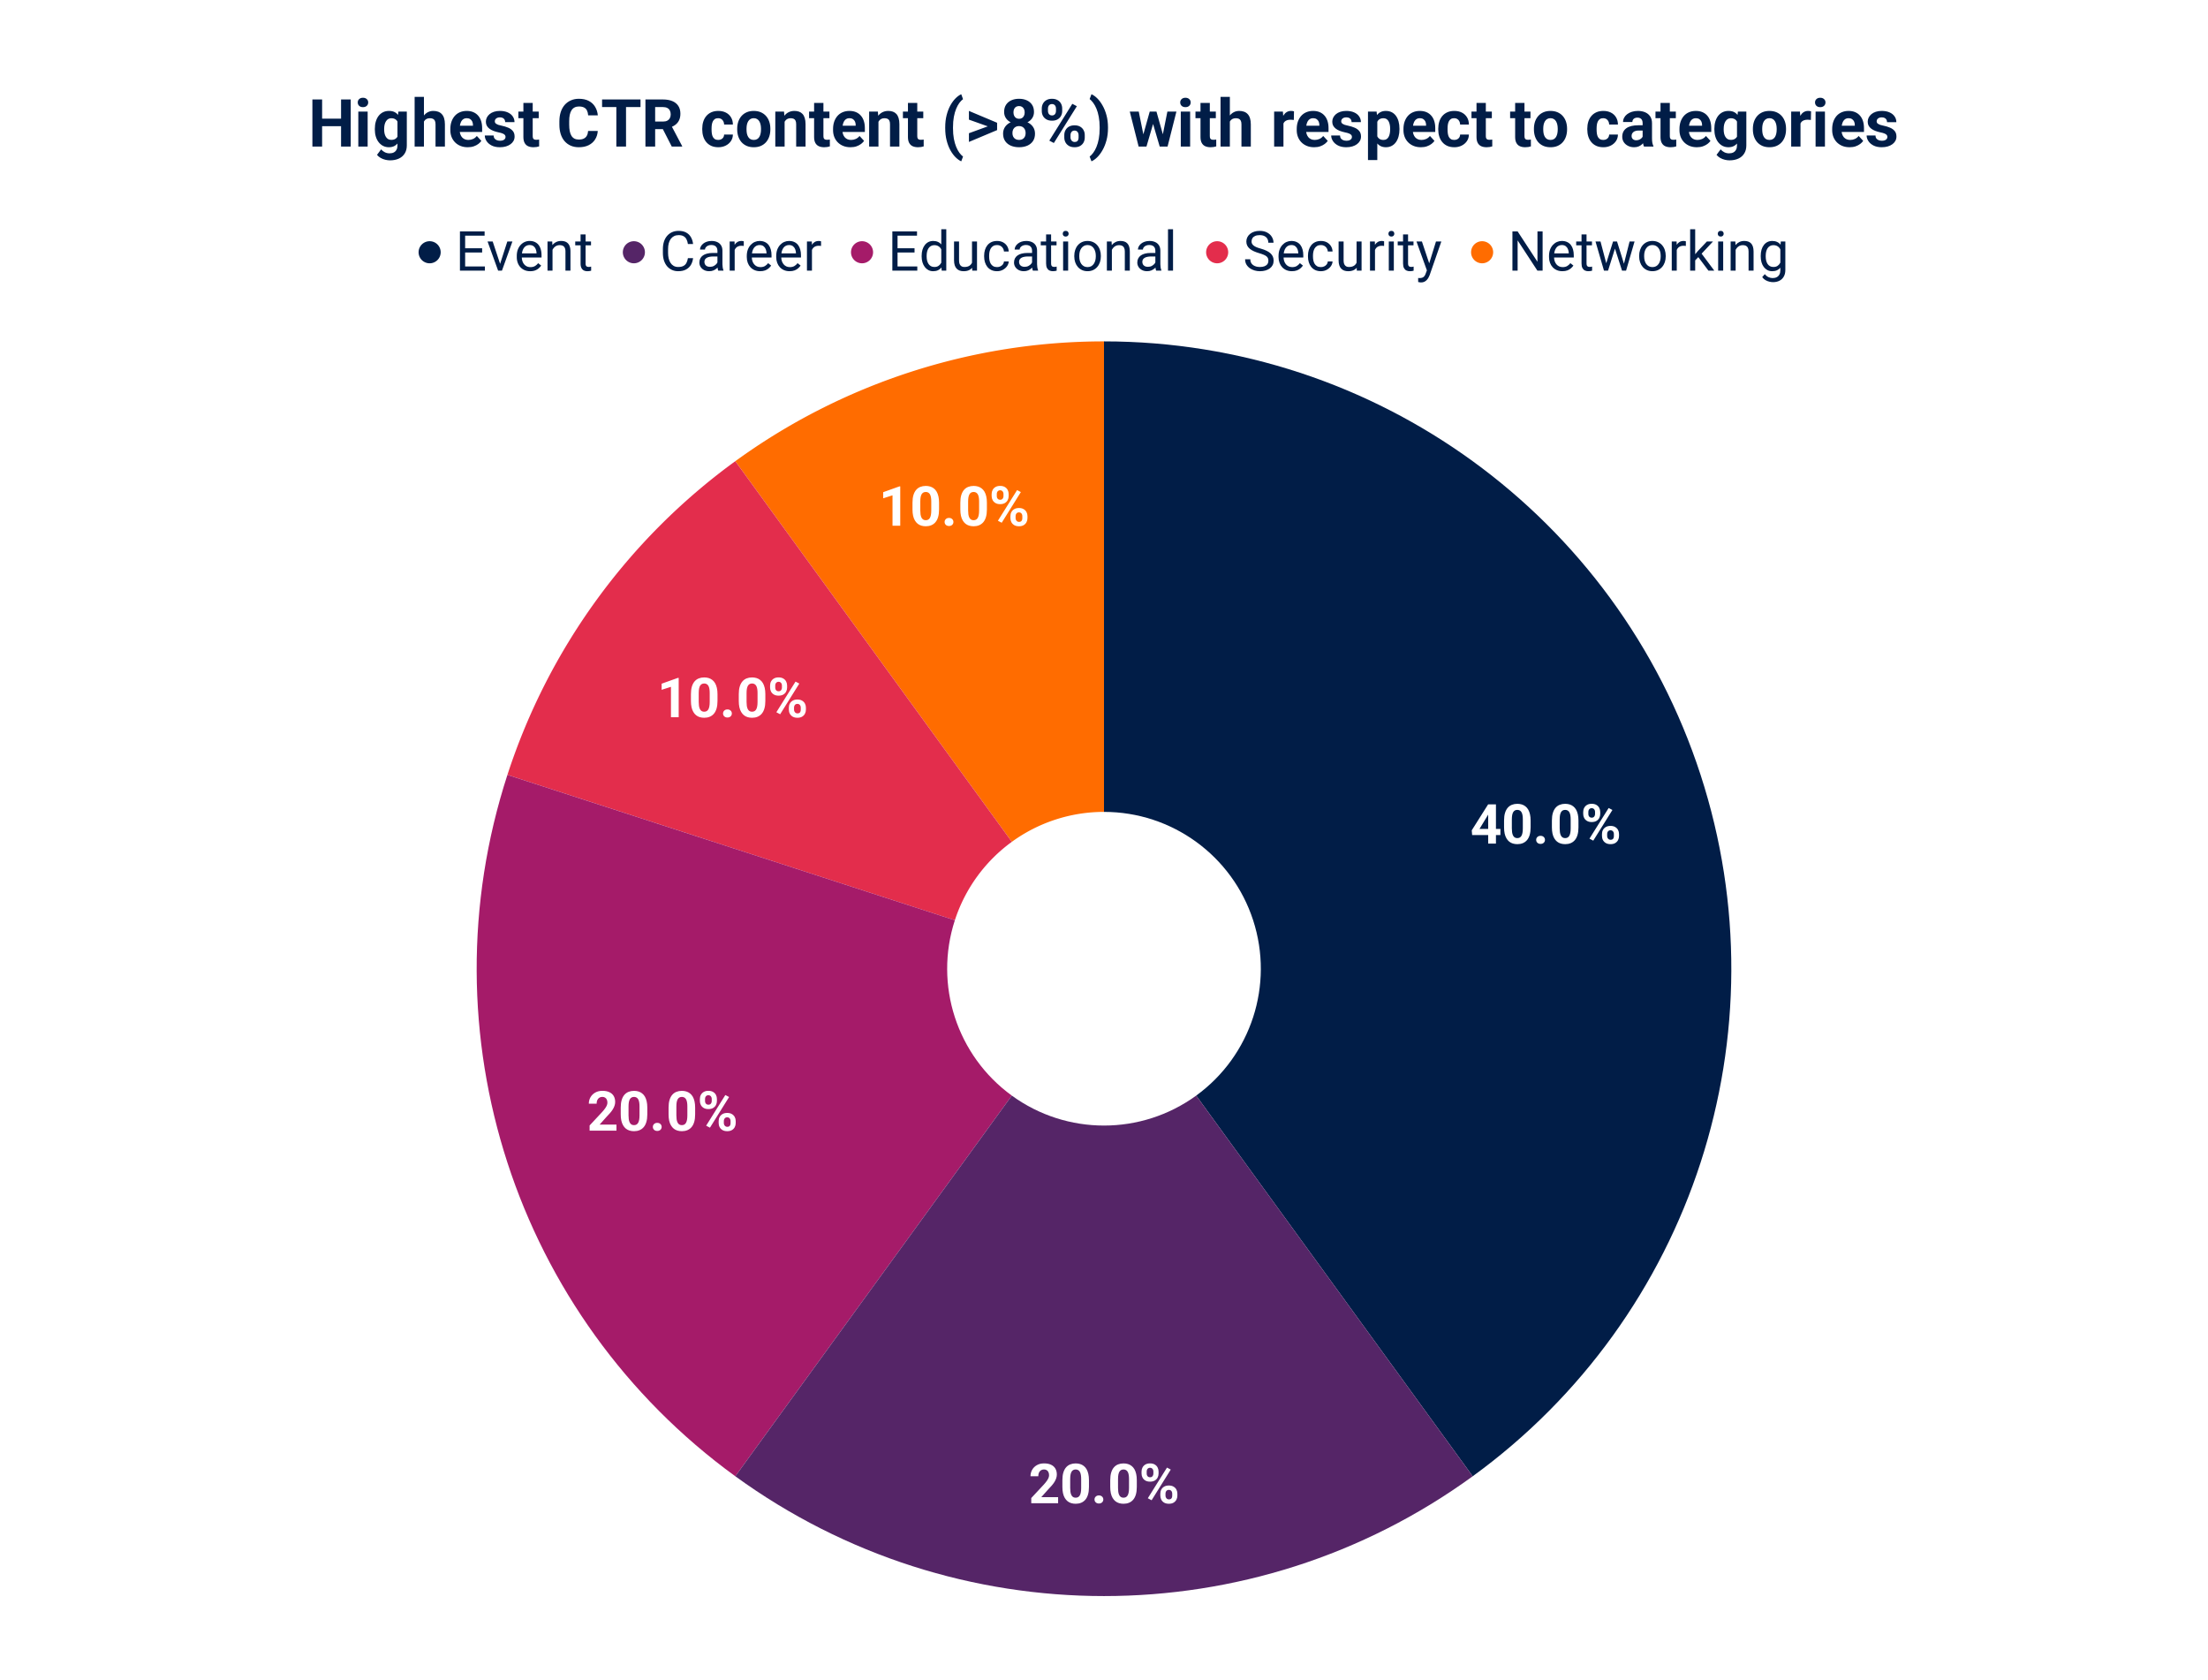
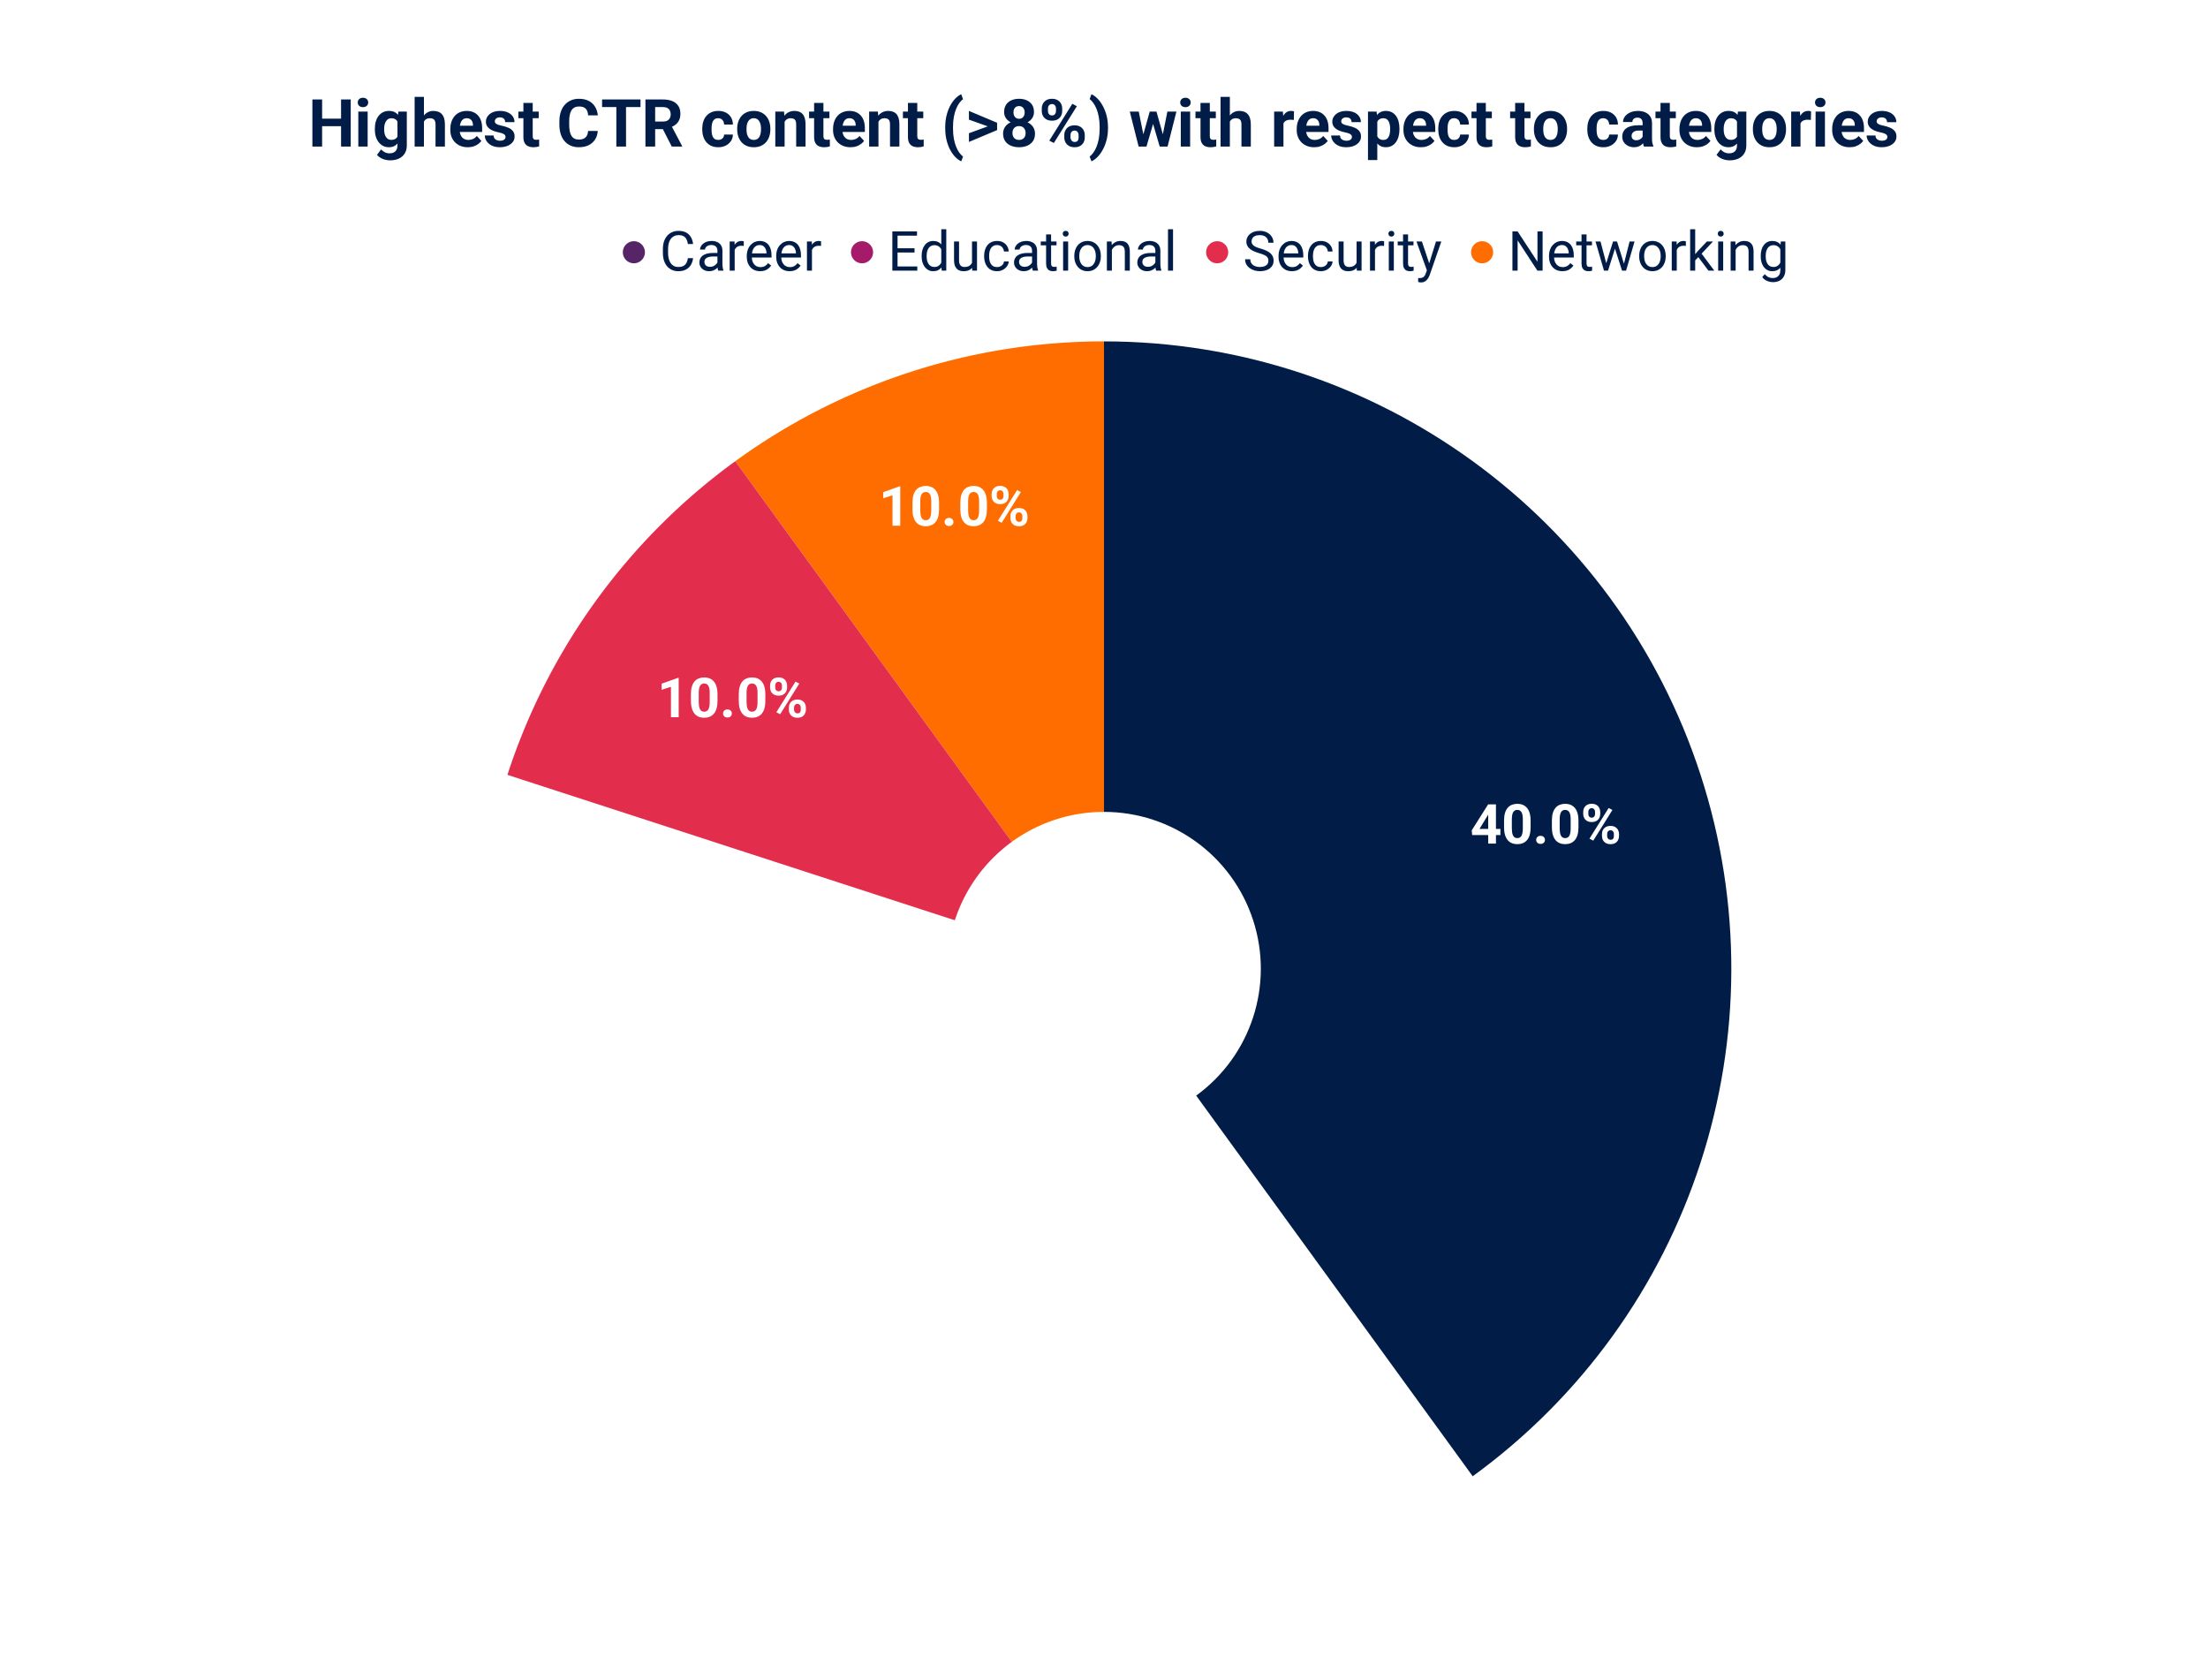
<svg xmlns="http://www.w3.org/2000/svg" viewBox="0 0 1200 913" fill="none" stroke-linecap="square" stroke-miterlimit="10">
  <path fill="#fff" d="M0 0h1200v913H0V0z" />
  <path fill="#011d47" d="M600 185.517c147.694 0 278.591 95.102 324.231 235.567 45.64 140.466-4.358 294.344-123.845 381.157l-150.29-206.856c29.872-21.703 42.372-60.173 30.962-95.289S636.923 441.204 600 441.204z" />
  <path fill="#ff6c00" d="M399.614 250.626A340.917 340.917 0 01600 185.516v255.688a85.229 85.229 0 00-50.096 16.277z" />
  <path fill="#e32d4c" d="M275.769 421.084a340.917 340.917 0 01123.845-170.458l150.29 206.855a85.23 85.23 0 00-30.962 42.615z" />
-   <path fill="#a51b69" d="M399.614 802.24C280.127 715.429 230.13 561.55 275.77 421.085l243.173 79.012c-11.41 35.116 1.09 73.586 30.962 95.29z" />
-   <path fill="#552567" d="M800.386 802.24c-119.487 86.813-281.285 86.813-400.772 0l150.29-206.855c29.871 21.703 70.32 21.703 100.192 0z" />
  <path fill="#fff" d="M815.438 450.474v3.312h-15.36l-.218-2.562 8.906-14.11h3.344l-3.625 6.078-4.422 7.282h11.375zm-2.422-13.36v21.328h-4.219v-21.328h4.219zm18.844 8.781v3.704q0 2.39-.516 4.14-.516 1.735-1.484 2.844-.953 1.094-2.282 1.625-1.312.531-2.921.531-1.282 0-2.407-.328-1.109-.328-2-1.031-.875-.703-1.515-1.781-.64-1.079-.985-2.579-.328-1.5-.328-3.421v-3.704q0-2.39.516-4.109.531-1.734 1.484-2.828.953-1.094 2.266-1.61 1.328-.53 2.937-.53 1.297 0 2.391.327 1.11.329 2 1.032.906.687 1.531 1.765.625 1.063.969 2.563.344 1.484.344 3.39zm-4.235 4.25v-4.812q0-1.156-.125-2.016-.125-.875-.375-1.484-.25-.61-.625-.984-.359-.375-.828-.547-.469-.188-1.047-.188-.718 0-1.265.281-.547.282-.938.891-.375.61-.578 1.61-.187 1-.187 2.437v4.812q0 1.157.125 2.047.125.875.375 1.5.265.625.625 1.016.359.375.828.562.484.172 1.047.172.703 0 1.25-.28.562-.298.937-.907.39-.625.578-1.64.203-1.016.203-2.47zm7.25 6.266q0-.937.657-1.562.656-.641 1.734-.641 1.078 0 1.734.64.657.626.657 1.563 0 .938-.657 1.563-.656.625-1.734.625-1.078 0-1.734-.625-.657-.625-.657-1.563zm22.985-10.516v3.704q0 2.39-.516 4.14-.516 1.735-1.484 2.844-.953 1.094-2.282 1.625-1.312.531-2.921.531-1.282 0-2.407-.328-1.109-.328-2-1.031-.875-.703-1.515-1.781-.64-1.079-.985-2.579-.328-1.5-.328-3.421v-3.704q0-2.39.516-4.109.531-1.734 1.484-2.828.953-1.094 2.266-1.61 1.328-.53 2.937-.53 1.297 0 2.391.327 1.11.329 2 1.032.906.687 1.531 1.765.625 1.063.969 2.563.344 1.484.344 3.39zm-4.235 4.25v-4.812q0-1.156-.125-2.016-.125-.875-.375-1.484-.25-.61-.625-.984-.359-.375-.828-.547-.469-.188-1.047-.188-.718 0-1.265.281-.547.282-.938.891-.375.61-.578 1.61-.187 1-.187 2.437v4.812q0 1.157.125 2.047.125.875.375 1.5.265.625.625 1.016.359.375.828.562.484.172 1.047.172.703 0 1.25-.28.562-.298.937-.907.39-.625.578-1.64.203-1.016.203-2.47zm6.813-7.796v-1.141q0-1.203.531-2.203.531-1 1.547-1.594 1.031-.61 2.516-.61 1.546 0 2.578.61 1.031.594 1.547 1.594.53 1 .53 2.203v1.14q0 1.188-.53 2.188-.516.984-1.547 1.594-1.016.594-2.547.594-1.5 0-2.531-.594-1.032-.61-1.563-1.594-.531-1-.531-2.187zm2.797-1.141v1.14q0 .5.187.97.203.468.625.75.422.28 1.016.28.64 0 1.031-.28.39-.282.578-.75.203-.47.203-.97v-1.14q0-.531-.203-.984-.203-.47-.61-.75-.39-.297-1.03-.297-.579 0-1 .297-.407.28-.61.75-.187.453-.187.984zm7.406 13.125v-1.125q0-1.203.531-2.188.531-1 1.563-1.593 1.031-.61 2.547-.61 1.515 0 2.53.61 1.032.593 1.563 1.593.532.985.532 2.188v1.125q0 1.203-.532 2.203-.515 1-1.547 1.61-1.015.593-2.515.593-1.531 0-2.578-.594-1.032-.609-1.563-1.609-.531-1-.531-2.203zm2.813-1.125v1.125q0 .531.234 1t.64.75q.422.281.985.281.703 0 1.094-.281.39-.281.546-.75.157-.469.157-1v-1.125q0-.516-.203-.984-.204-.47-.61-.75-.406-.282-1.015-.282-.625 0-1.032.282-.39.28-.593.75-.204.468-.204.984zm2.859-13.047l-10.406 16.672-2.063-1.094 10.422-16.656 2.047 1.078zm-301.25 373.428v3.296h-14.594v-2.812l6.89-7.39q1.047-1.173 1.641-2.048.61-.89.875-1.593.266-.719.266-1.36 0-.968-.328-1.656-.313-.703-.938-1.094-.61-.39-1.531-.39-.953 0-1.657.484-.703.469-1.062 1.313-.344.828-.344 1.89h-4.234q0-1.906.906-3.5t2.563-2.531q1.656-.953 3.922-.953 2.234 0 3.78.734 1.548.719 2.345 2.078.796 1.36.796 3.235 0 1.047-.343 2.047-.328 1-.953 2-.61.984-1.5 2-.875 1-1.938 2.093l-3.703 4.157h9.14zm16.765-9.25v3.703q0 2.39-.515 4.14-.516 1.735-1.485 2.844-.953 1.094-2.281 1.625-1.313.531-2.922.531-1.281 0-2.406-.328-1.11-.328-2-1.031-.875-.703-1.516-1.781-.64-1.078-.984-2.578-.328-1.5-.328-3.422v-3.703q0-2.391.515-4.11.532-1.734 1.485-2.828.953-1.094 2.265-1.61 1.328-.53 2.938-.53 1.297 0 2.39.328 1.11.328 2 1.03.907.688 1.532 1.766.625 1.063.968 2.563.344 1.484.344 3.39zm-4.234 4.25v-4.813q0-1.156-.125-2.015-.125-.875-.375-1.485-.25-.61-.625-.984-.36-.375-.828-.547-.47-.188-1.047-.188-.719 0-1.266.282-.547.28-.937.89-.375.61-.578 1.61-.188 1-.188 2.437v4.813q0 1.156.125 2.046.125.875.375 1.5.266.625.625 1.016.36.375.828.563.485.171 1.047.171.703 0 1.25-.28.563-.298.938-.907.39-.625.578-1.64.203-1.016.203-2.47zm7.25 6.265q0-.937.656-1.562.656-.64 1.734-.64 1.078 0 1.735.64.656.625.656 1.562 0 .938-.656 1.563-.657.625-1.735.625t-1.734-.625q-.656-.625-.656-1.563zm22.984-10.515v3.703q0 2.39-.515 4.14-.516 1.735-1.485 2.844-.953 1.094-2.281 1.625-1.313.531-2.922.531-1.281 0-2.406-.328-1.11-.328-2-1.031-.875-.703-1.516-1.781-.64-1.078-.984-2.578-.328-1.5-.328-3.422v-3.703q0-2.391.515-4.11.532-1.734 1.485-2.828.953-1.094 2.265-1.61 1.328-.53 2.938-.53 1.297 0 2.39.328 1.11.328 2 1.03.907.688 1.532 1.766.625 1.063.968 2.563.344 1.484.344 3.39zm-4.234 4.25v-4.813q0-1.156-.125-2.015-.125-.875-.375-1.485-.25-.61-.625-.984-.36-.375-.828-.547-.47-.188-1.047-.188-.719 0-1.266.282-.547.28-.937.89-.375.61-.578 1.61-.188 1-.188 2.437v4.813q0 1.156.125 2.046.125.875.375 1.5.266.625.625 1.016.36.375.828.563.485.171 1.047.171.703 0 1.25-.28.563-.298.938-.907.39-.625.578-1.64.203-1.016.203-2.47zm6.812-7.797v-1.14q0-1.204.532-2.204.53-1 1.546-1.594 1.032-.61 2.516-.61 1.547 0 2.578.61 1.031.594 1.547 1.594.531 1 .531 2.203v1.14q0 1.188-.531 2.188-.516.985-1.547 1.594-1.015.594-2.547.594-1.5 0-2.531-.594-1.031-.61-1.563-1.594-.53-1-.53-2.187zm2.797-1.14v1.14q0 .5.188.968.203.47.625.75.422.282 1.015.282.64 0 1.032-.282.39-.28.578-.75.203-.468.203-.968v-1.14q0-.532-.203-.985-.203-.469-.61-.75-.39-.297-1.031-.297-.578 0-1 .297-.406.281-.61.75-.187.453-.187.984zm7.406 13.124v-1.125q0-1.203.532-2.187.53-1 1.562-1.594 1.031-.61 2.547-.61 1.516 0 2.531.61 1.032.594 1.563 1.594.531.984.531 2.187v1.125q0 1.203-.531 2.203-.516 1-1.547 1.61-1.016.593-2.516.593-1.531 0-2.578-.593-1.031-.61-1.562-1.61-.532-1-.532-2.203zm2.813-1.125v1.125q0 .531.234 1 .235.469.64.75.423.281.985.281.703 0 1.094-.28.39-.282.547-.75.156-.47.156-1v-1.126q0-.515-.203-.984t-.61-.75q-.406-.282-1.015-.282-.625 0-1.031.282-.39.281-.594.75-.203.468-.203.984zm2.86-13.047l-10.407 16.672-2.063-1.094 10.422-16.656 2.047 1.078zM335.03 611.127v3.297h-14.593v-2.812l6.89-7.39q1.048-1.173 1.641-2.048.61-.89.875-1.593.266-.72.266-1.36 0-.969-.328-1.656-.313-.703-.938-1.094-.609-.39-1.53-.39-.954 0-1.657.484-.703.469-1.063 1.312-.343.829-.343 1.891h-4.235q0-1.906.906-3.5.907-1.594 2.563-2.531 1.656-.953 3.922-.953 2.234 0 3.781.734 1.547.719 2.344 2.078.797 1.36.797 3.235 0 1.046-.344 2.046-.328 1-.953 2-.61.985-1.5 2-.875 1-1.938 2.094l-3.703 4.156h9.14zm16.767-9.25v3.704q0 2.39-.516 4.14-.516 1.735-1.485 2.844-.953 1.094-2.28 1.625-1.313.531-2.923.531-1.28 0-2.406-.328-1.11-.328-2-1.031-.875-.703-1.516-1.781-.64-1.079-.984-2.579-.328-1.5-.328-3.421v-3.704q0-2.39.516-4.109.53-1.734 1.484-2.828.953-1.094 2.266-1.61 1.328-.53 2.937-.53 1.297 0 2.39.327 1.11.329 2 1.032.907.687 1.532 1.765.625 1.063.969 2.563.344 1.484.344 3.39zm-4.235 4.25v-4.812q0-1.156-.125-2.016-.125-.875-.375-1.484-.25-.61-.625-.984-.36-.375-.828-.547-.469-.188-1.047-.188-.719 0-1.266.281-.546.282-.937.891-.375.61-.578 1.61-.188 1-.188 2.437v4.812q0 1.157.125 2.047.125.875.375 1.5.266.625.625 1.016.36.375.828.562.485.172 1.047.172.703 0 1.25-.28.563-.298.938-.907.39-.625.578-1.64.203-1.016.203-2.47zm7.25 6.266q0-.937.656-1.562.657-.641 1.735-.641t1.734.64q.656.626.656 1.563 0 .938-.656 1.563t-1.734.625q-1.078 0-1.735-.625-.656-.625-.656-1.563zm22.984-10.516v3.704q0 2.39-.515 4.14-.516 1.735-1.485 2.844-.953 1.094-2.28 1.625-1.313.531-2.923.531-1.28 0-2.406-.328-1.11-.328-2-1.031-.875-.703-1.516-1.781-.64-1.079-.984-2.579-.328-1.5-.328-3.421v-3.704q0-2.39.516-4.109.53-1.734 1.484-2.828.953-1.094 2.266-1.61 1.328-.53 2.937-.53 1.297 0 2.39.327 1.11.329 2 1.032.907.687 1.532 1.765.625 1.063.969 2.563.344 1.484.344 3.39zm-4.234 4.25v-4.812q0-1.156-.125-2.016-.125-.875-.375-1.484-.25-.61-.625-.984-.36-.375-.828-.547-.469-.188-1.047-.188-.719 0-1.266.281-.546.282-.937.891-.375.61-.578 1.61-.188 1-.188 2.437v4.812q0 1.157.125 2.047.125.875.375 1.5.266.625.625 1.016.36.375.828.562.485.172 1.047.172.703 0 1.25-.28.563-.298.938-.907.39-.625.578-1.64.203-1.016.203-2.47zm6.813-7.796v-1.141q0-1.203.53-2.203.532-1 1.548-1.594 1.031-.61 2.515-.61 1.547 0 2.578.61 1.032.594 1.547 1.594.532 1 .532 2.203v1.14q0 1.188-.532 2.188-.515.984-1.547 1.594-1.015.594-2.546.594-1.5 0-2.532-.594-1.03-.61-1.562-1.594-.531-1-.531-2.187zm2.796-1.141v1.14q0 .5.188.97.203.468.625.75.422.28 1.016.28.64 0 1.03-.28.392-.282.579-.75.203-.47.203-.97v-1.14q0-.531-.203-.984-.203-.47-.61-.75-.39-.297-1.03-.297-.579 0-1 .297-.407.28-.61.75-.188.453-.188.984zm7.407 13.125v-1.125q0-1.203.531-2.188.531-1 1.563-1.593 1.03-.61 2.546-.61 1.516 0 2.532.61 1.03.593 1.562 1.593.531.985.531 2.188v1.125q0 1.203-.53 2.203-.517 1-1.548 1.61-1.015.593-2.515.593-1.532 0-2.579-.594-1.03-.609-1.562-1.609-.531-1-.531-2.203zm2.812-1.125v1.125q0 .531.235 1 .234.469.64.75.422.281.985.281.703 0 1.093-.281.391-.281.547-.75.156-.469.156-1v-1.125q0-.516-.203-.984-.203-.47-.609-.75-.406-.282-1.016-.282-.625 0-1.03.282-.392.28-.595.75-.203.468-.203.984zm2.86-13.047l-10.407 16.672-2.062-1.094 10.422-16.656 2.047 1.078zm-27.4-227.762v21.375h-4.202v-16.515l-5.063 1.625v-3.328l8.828-3.157h.438zm21.095 8.829v3.703q0 2.39-.516 4.14-.516 1.735-1.484 2.844-.953 1.094-2.282 1.625-1.312.531-2.921.531-1.282 0-2.407-.328-1.11-.328-2-1.031-.875-.703-1.515-1.781-.64-1.078-.985-2.578-.328-1.5-.328-3.422v-3.703q0-2.391.516-4.11.531-1.734 1.484-2.828.953-1.094 2.266-1.61 1.328-.53 2.937-.53 1.297 0 2.39.328 1.11.328 2 1.03.907.688 1.532 1.766.625 1.063.969 2.563.344 1.484.344 3.39zm-4.235 4.25v-4.813q0-1.156-.125-2.016-.125-.875-.375-1.484-.25-.61-.625-.984-.36-.375-.828-.547-.469-.188-1.047-.188-.718 0-1.265.282-.547.28-.938.89-.375.61-.578 1.61-.187 1-.187 2.437v4.813q0 1.156.125 2.046.125.875.375 1.5.265.625.625 1.016.359.375.828.563.484.171 1.047.171.703 0 1.25-.28.562-.298.937-.907.39-.625.578-1.64.203-1.016.203-2.47zm7.25 6.265q0-.937.657-1.562.656-.641 1.734-.641 1.078 0 1.734.64.657.626.657 1.563 0 .938-.657 1.563-.656.625-1.734.625-1.078 0-1.734-.625-.657-.625-.657-1.563zm22.985-10.515v3.703q0 2.39-.516 4.14-.516 1.735-1.484 2.844-.953 1.094-2.282 1.625-1.312.531-2.921.531-1.282 0-2.407-.328-1.11-.328-2-1.031-.875-.703-1.515-1.781-.64-1.078-.985-2.578-.328-1.5-.328-3.422v-3.703q0-2.391.516-4.11.531-1.734 1.484-2.828.953-1.094 2.266-1.61 1.328-.53 2.937-.53 1.297 0 2.39.328 1.11.328 2 1.03.907.688 1.532 1.766.625 1.063.969 2.563.344 1.484.344 3.39zm-4.235 4.25v-4.813q0-1.156-.125-2.016-.125-.875-.375-1.484-.25-.61-.625-.984-.36-.375-.828-.547-.469-.188-1.047-.188-.718 0-1.265.282-.547.28-.938.89-.375.61-.578 1.61-.187 1-.187 2.437v4.813q0 1.156.125 2.046.125.875.375 1.5.265.625.625 1.016.359.375.828.563.484.171 1.047.171.703 0 1.25-.28.562-.298.937-.907.39-.625.578-1.64.203-1.016.203-2.47zm6.813-7.797v-1.141q0-1.203.531-2.203.531-1 1.547-1.594 1.031-.61 2.516-.61 1.546 0 2.578.61 1.03.594 1.547 1.594.53 1 .53 2.203v1.14q0 1.188-.53 2.188-.516.985-1.547 1.594-1.016.594-2.547.594-1.5 0-2.531-.594-1.032-.61-1.563-1.594-.531-1-.531-2.187zm2.797-1.141v1.14q0 .5.187.97.203.468.625.75.422.28 1.016.28.64 0 1.031-.28.39-.282.578-.75.203-.47.203-.97v-1.14q0-.531-.203-.984-.203-.47-.61-.75-.39-.297-1.03-.297-.579 0-1 .297-.407.28-.61.75-.187.453-.187.984zm7.406 13.125v-1.125q0-1.203.531-2.187.531-1 1.563-1.594 1.03-.61 2.547-.61 1.515 0 2.53.61 1.032.594 1.563 1.594.532.984.532 2.187v1.125q0 1.203-.532 2.203-.515 1-1.547 1.61-1.015.593-2.515.593-1.531 0-2.578-.593-1.032-.61-1.563-1.61-.531-1-.531-2.203zm2.812-1.125v1.125q0 .531.235 1 .234.469.64.75.422.281.985.281.703 0 1.094-.281.39-.281.546-.75.157-.469.157-1v-1.125q0-.516-.203-.984-.204-.47-.61-.75-.406-.282-1.015-.282-.625 0-1.032.282-.39.28-.593.75-.204.468-.204.984zm2.86-13.047l-10.406 16.672-2.063-1.094 10.422-16.656 2.047 1.078zm54.864-107.165v21.376h-4.204V269.17l-5.062 1.625v-3.328l8.828-3.156h.438zm21.093 8.829v3.703q0 2.39-.515 4.14-.516 1.735-1.485 2.844-.953 1.094-2.281 1.625-1.313.531-2.922.531-1.281 0-2.406-.328-1.11-.328-2-1.03-.875-.704-1.516-1.782-.64-1.078-.984-2.578-.328-1.5-.328-3.422v-3.703q0-2.39.515-4.11.532-1.734 1.485-2.828.953-1.094 2.265-1.61 1.329-.53 2.938-.53 1.297 0 2.39.328 1.11.328 2 1.03.907.688 1.532 1.767.625 1.062.969 2.562.343 1.484.343 3.39zm-4.234 4.25v-4.813q0-1.156-.125-2.015-.125-.875-.375-1.485-.25-.61-.625-.984-.36-.375-.828-.547-.469-.188-1.047-.188-.719 0-1.266.282-.547.28-.937.89-.375.61-.578 1.61-.188 1-.188 2.437v4.813q0 1.156.125 2.047.125.875.375 1.5.266.625.625 1.015.36.375.828.563.485.172 1.047.172.703 0 1.25-.282.563-.297.938-.906.39-.625.578-1.64.203-1.016.203-2.47zm7.25 6.265q0-.937.656-1.562.656-.64 1.734-.64 1.079 0 1.735.64.656.625.656 1.562 0 .938-.656 1.563t-1.735.625q-1.078 0-1.734-.625-.656-.625-.656-1.563zm22.984-10.515v3.703q0 2.39-.515 4.14-.516 1.735-1.485 2.844-.953 1.094-2.281 1.625-1.313.531-2.922.531-1.281 0-2.406-.328-1.11-.328-2-1.03-.875-.704-1.516-1.782-.64-1.078-.984-2.578-.328-1.5-.328-3.422v-3.703q0-2.39.515-4.11.532-1.734 1.485-2.828.953-1.094 2.265-1.61 1.328-.53 2.938-.53 1.297 0 2.39.328 1.11.328 2 1.03.907.688 1.532 1.767.625 1.062.968 2.562.344 1.484.344 3.39zm-4.234 4.25v-4.813q0-1.156-.125-2.015-.125-.875-.375-1.485-.25-.61-.625-.984-.36-.375-.828-.547-.469-.188-1.047-.188-.719 0-1.266.282-.547.28-.937.89-.375.61-.578 1.61-.188 1-.188 2.437v4.813q0 1.156.125 2.047.125.875.375 1.5.266.625.625 1.015.36.375.828.563.485.172 1.047.172.703 0 1.25-.282.563-.297.938-.906.39-.625.578-1.64.203-1.016.203-2.47zm6.812-7.797v-1.14q0-1.204.532-2.204.53-1 1.546-1.594 1.032-.61 2.516-.61 1.547 0 2.578.61 1.031.594 1.547 1.594.531 1 .531 2.203v1.14q0 1.188-.53 2.188-.517.985-1.548 1.594-1.015.594-2.547.594-1.5 0-2.53-.594-1.032-.61-1.563-1.594-.532-1-.532-2.187zm2.797-1.14v1.14q0 .5.188.969.203.468.625.75.422.28 1.015.28.641 0 1.032-.28.39-.282.578-.75.203-.47.203-.97v-1.14q0-.531-.203-.984-.203-.469-.61-.75-.39-.297-1.03-.297-.579 0-1 .297-.407.281-.61.75-.188.453-.188.984zm7.406 13.124v-1.125q0-1.203.532-2.187.531-1 1.562-1.594 1.031-.61 2.547-.61 1.516 0 2.531.61 1.032.594 1.563 1.594.531.984.531 2.187v1.125q0 1.203-.531 2.203-.516 1-1.547 1.61-1.016.593-2.516.593-1.53 0-2.578-.593-1.031-.61-1.562-1.61-.532-1-.532-2.203zm2.813-1.125v1.125q0 .531.234 1 .235.469.641.75.422.281.984.281.703 0 1.094-.28.39-.282.547-.75.156-.47.156-1v-1.126q0-.515-.203-.984t-.61-.75q-.406-.281-1.015-.281-.625 0-1.031.28-.39.282-.594.75-.203.47-.203.985zm2.86-13.047l-10.407 16.672-2.062-1.094 10.421-16.656 2.047 1.078z" />
-   <path fill="#011d47" d="M239.5 137.083a6 6 0 11-12 0 6 6 0 0112 0zm24.031 7.703v2.297h-11.297v-2.297h11.297zm-10.734-19.03v21.327h-2.828v-21.328h2.828zm9.234 9.171v2.297h-9.797v-2.297h9.797zm1.344-9.172v2.313h-11.14v-2.313h11.14zm8.016 18.875l4.328-13.39h2.765l-5.687 15.843h-1.828l.422-2.453zm-3.625-13.39l4.468 13.468.313 2.375h-1.828l-5.735-15.843h2.782zm20.375 16.14q-1.657 0-3-.562-1.329-.563-2.297-1.594-.953-1.031-1.469-2.438-.516-1.406-.516-3.078v-.609q0-1.938.563-3.453.578-1.516 1.562-2.563.985-1.062 2.22-1.593 1.25-.547 2.593-.547 1.687 0 2.922.593 1.25.579 2.031 1.625.797 1.047 1.172 2.47.39 1.405.39 3.077v1.22H282.47v-2.22h9.125v-.203q-.047-1.062-.422-2.047-.375-1-1.188-1.64-.796-.657-2.187-.657-.922 0-1.703.391-.781.39-1.344 1.156-.547.766-.86 1.86-.296 1.093-.296 2.53v.61q0 1.141.312 2.125.313.985.922 1.735.61.75 1.469 1.172.875.421 2 .421 1.422 0 2.422-.578 1-.593 1.75-1.578l1.64 1.313q-.515.765-1.312 1.468-.781.704-1.938 1.157-1.156.437-2.718.437zm12.14-12.765v12.468h-2.719V131.24h2.563l.156 3.375zm-.656 3.937l-1.125-.031q.016-1.64.484-3.016.47-1.39 1.313-2.406.86-1.031 2.031-1.594 1.188-.562 2.625-.562 1.172 0 2.11.312.937.313 1.593 1 .672.688 1.016 1.781.36 1.094.36 2.657v10.39h-2.72v-10.422q0-1.234-.375-1.984-.359-.766-1.062-1.11-.703-.343-1.734-.343-1.016 0-1.844.422-.813.422-1.406 1.172-.594.75-.938 1.718-.328.954-.328 2.016zm21.578-7.312v2.078h-8.578v-2.078h8.578zm-5.672-3.86h2.719v15.781q0 .797.234 1.22.25.405.641.546.406.125.86.125.343 0 .702-.062.375-.079.579-.125l.015 2.218q-.328.11-.86.203-.515.094-1.233.094-1 0-1.844-.39-.828-.407-1.328-1.329-.485-.937-.485-2.515V127.38z" />
  <path fill="#552567" d="M350.5 137.083a6 6 0 11-12 0 6 6 0 0112 0z" />
  <path fill="#011d47" d="M373.86 140.302h2.812q-.235 2.016-1.172 3.625-.938 1.594-2.656 2.531-1.703.922-4.266.922-1.875 0-3.406-.703-1.531-.703-2.64-2-1.094-1.297-1.688-3.125-.578-1.828-.578-4.062v-2.125q0-2.235.578-4.063.594-1.828 1.719-3.125 1.125-1.312 2.703-2.016 1.578-.703 3.562-.703 2.422 0 4.078.907 1.672.906 2.594 2.515.938 1.61 1.172 3.719h-2.813q-.218-1.5-.78-2.578-.548-1.078-1.579-1.656-1.016-.594-2.672-.594-1.422 0-2.5.547t-1.812 1.547q-.72.984-1.079 2.375-.359 1.39-.359 3.093v2.157q0 1.562.328 2.937.328 1.375 1 2.422.672 1.047 1.703 1.64 1.047.594 2.47.594 1.796 0 2.858-.578 1.079-.578 1.625-1.64.563-1.063.797-2.563zm16.046 4.078v-8.172q0-.937-.375-1.625-.36-.703-1.11-1.078-.75-.375-1.843-.375-1.031 0-1.797.36-.765.343-1.203.921-.437.563-.437 1.22h-2.704q0-.86.438-1.688t1.266-1.516q.828-.687 1.984-1.078 1.172-.406 2.61-.406 1.734 0 3.046.593 1.328.579 2.078 1.766.766 1.172.766 2.938v7.39q0 .781.14 1.688.141.89.407 1.53v.235h-2.828q-.203-.468-.328-1.25-.11-.78-.11-1.453zm.469-6.906l.031 1.906h-2.734q-1.156 0-2.063.188-.906.172-1.53.547-.61.359-.938.906-.313.547-.313 1.281 0 .75.328 1.375.344.61 1.016.969.687.36 1.687.36 1.235 0 2.188-.532.953-.531 1.515-1.281.563-.766.61-1.485l1.156 1.297q-.094.625-.547 1.375-.453.735-1.219 1.422-.75.688-1.78 1.14-1.032.438-2.329.438-1.61 0-2.812-.625-1.204-.64-1.875-1.703-.672-1.062-.672-2.375 0-1.281.5-2.25.5-.969 1.437-1.625.938-.656 2.25-.984 1.328-.344 2.953-.344h3.141zm8.906-3.75v13.36h-2.719V131.24h2.641l.078 2.484zm4.953-2.578l-.015 2.515q-.344-.062-.64-.078-.298-.03-.688-.03-.938 0-1.657.296-.718.281-1.218.812-.485.532-.782 1.266-.28.719-.375 1.578l-.75.438q0-1.438.282-2.688.28-1.265.875-2.234.609-.985 1.53-1.531.938-.547 2.235-.547.281 0 .656.062.391.063.547.14zm8.907 16.234q-1.657 0-3-.562-1.329-.563-2.297-1.594-.953-1.031-1.469-2.438-.516-1.406-.516-3.078v-.609q0-1.938.563-3.453.578-1.516 1.562-2.563.985-1.062 2.22-1.593 1.25-.547 2.593-.547 1.687 0 2.922.593 1.25.579 2.031 1.625.797 1.047 1.172 2.47.39 1.405.39 3.077v1.22H407.47v-2.22h9.125v-.203q-.047-1.062-.422-2.047-.375-1-1.188-1.64-.796-.657-2.187-.657-.922 0-1.703.391-.781.39-1.344 1.156-.547.766-.86 1.86-.296 1.093-.296 2.53v.61q0 1.141.312 2.125.313.985.922 1.735.61.75 1.469 1.172.875.421 2 .421 1.422 0 2.422-.578 1-.593 1.75-1.578l1.64 1.313q-.515.765-1.312 1.468-.781.704-1.938 1.157-1.156.437-2.718.437zm16 0q-1.657 0-3-.562-1.329-.563-2.297-1.594-.953-1.031-1.469-2.438-.516-1.406-.516-3.078v-.609q0-1.938.563-3.453.578-1.516 1.562-2.563.985-1.062 2.22-1.593 1.25-.547 2.593-.547 1.687 0 2.922.593 1.25.579 2.031 1.625.797 1.047 1.172 2.47.39 1.405.39 3.077v1.22H423.47v-2.22h9.125v-.203q-.047-1.062-.422-2.047-.375-1-1.188-1.64-.796-.657-2.187-.657-.922 0-1.703.391-.781.39-1.344 1.156-.547.766-.86 1.86-.296 1.093-.296 2.53v.61q0 1.141.312 2.125.313.985.922 1.735.61.75 1.469 1.172.875.421 2 .421 1.422 0 2.422-.578 1-.593 1.75-1.578l1.64 1.313q-.515.765-1.312 1.468-.781.704-1.938 1.157-1.156.437-2.718.437zm12.14-13.656v13.36h-2.719V131.24h2.641l.078 2.484zm4.953-2.578l-.015 2.515q-.344-.062-.64-.078-.298-.03-.688-.03-.938 0-1.657.296-.718.281-1.218.812-.485.532-.782 1.266-.28.719-.375 1.578l-.75.438q0-1.438.282-2.688.28-1.265.875-2.234.609-.985 1.53-1.531.938-.547 2.235-.547.281 0 .656.062.391.063.547.14z" />
  <path fill="#a51b69" d="M474.5 137.083a6 6 0 11-12 0 6 6 0 0112 0z" />
  <path fill="#011d47" d="M498.531 144.786v2.297h-11.297v-2.297h11.297zm-10.734-19.03v21.327h-2.828v-21.328h2.828zm9.234 9.171v2.297h-9.797v-2.297h9.797zm1.344-9.172v2.313h-11.14v-2.313h11.14zm13.188 18.25v-19.422h2.718v22.5h-2.484l-.235-3.078zm-10.672-4.672v-.312q0-1.813.437-3.297.453-1.484 1.281-2.547.829-1.078 1.97-1.656 1.155-.578 2.577-.578 1.5 0 2.61.515 1.125.516 1.906 1.516.797.984 1.25 2.375.453 1.39.625 3.156v1.344q-.156 1.734-.625 3.14-.453 1.391-1.25 2.376-.781.968-1.906 1.5-1.125.515-2.641.515-1.39 0-2.547-.594-1.14-.609-1.969-1.687-.828-1.094-1.28-2.563-.438-1.468-.438-3.203zm2.718-.312v.312q0 1.188.235 2.235.25 1.03.765 1.828.516.781 1.297 1.234.797.453 1.906.453 1.344 0 2.204-.578.875-.578 1.406-1.515.531-.938.828-2.032v-3.53q-.188-.798-.516-1.548-.328-.765-.843-1.36-.516-.593-1.282-.937-.75-.359-1.78-.359-1.11 0-1.907.469-.797.453-1.313 1.25-.515.797-.765 1.843-.235 1.047-.235 2.235zm24.657 4.406V131.24h2.718v15.843h-2.593l-.125-3.656zm.515-3.344l1.125-.03q0 1.577-.328 2.921-.328 1.344-1.062 2.328-.735.969-1.922 1.531-1.188.547-2.89.547-1.157 0-2.126-.328-.953-.344-1.64-1.047-.688-.703-1.063-1.828-.375-1.14-.375-2.719V131.24h2.719v10.25q0 1.062.234 1.765.25.688.656 1.094.422.406.938.578.531.156 1.078.156 1.734 0 2.734-.672 1.016-.671 1.47-1.796.452-1.141.452-2.532zm13.125 5.063q.969 0 1.782-.39.828-.391 1.359-1.079.531-.703.594-1.61h2.578q-.063 1.407-.938 2.626-.875 1.203-2.281 1.953-1.406.734-3.094.734-1.781 0-3.11-.625-1.327-.64-2.202-1.734-.86-1.11-1.297-2.531-.438-1.422-.438-3.032v-.609q0-1.594.438-3.016.437-1.437 1.297-2.53.875-1.11 2.203-1.735 1.328-.625 3.11-.625 1.859 0 3.25.75 1.39.75 2.187 2.047.812 1.296.875 2.937h-2.578q-.063-.969-.547-1.766-.469-.796-1.282-1.265-.812-.485-1.906-.485-1.25 0-2.093.5-.829.485-1.329 1.313-.484.828-.703 1.844-.203 1-.203 2.03v.61q0 1.047.203 2.063.203 1 .688 1.828.5.812 1.343 1.312.844.485 2.094.485zm19-.766v-8.172q0-.937-.375-1.625-.36-.703-1.11-1.078-.75-.375-1.843-.375-1.031 0-1.797.36-.765.343-1.203.921-.437.563-.437 1.22h-2.703q0-.86.437-1.688.438-.828 1.266-1.516.828-.687 1.984-1.078 1.172-.406 2.61-.406 1.734 0 3.046.593 1.328.579 2.078 1.766.766 1.172.766 2.938v7.39q0 .781.14 1.688.141.89.407 1.53v.235h-2.828q-.203-.468-.328-1.25-.11-.78-.11-1.453zm.469-6.906l.031 1.906h-2.734q-1.156 0-2.063.188-.906.172-1.53.547-.61.359-.938.906-.313.547-.313 1.281 0 .75.328 1.375.344.61 1.016.969.687.36 1.687.36 1.235 0 2.188-.532.953-.531 1.515-1.281.563-.766.61-1.485l1.156 1.297q-.094.625-.547 1.375-.453.735-1.218 1.422-.75.688-1.782 1.14-1.031.438-2.328.438-1.61 0-2.812-.625-1.203-.64-1.875-1.703-.672-1.062-.672-2.375 0-1.281.5-2.25.5-.969 1.437-1.625.938-.656 2.25-.984 1.328-.344 2.953-.344h3.141zm12.828-6.234v2.078h-8.578v-2.078h8.578zm-5.672-3.86h2.719v15.781q0 .797.234 1.22.25.405.641.546.406.125.86.125.343 0 .702-.062.375-.079.579-.125l.015 2.218q-.328.11-.86.203-.515.094-1.234.094-1 0-1.843-.39-.828-.407-1.328-1.329-.485-.937-.485-2.515V127.38zm11.985 3.86v15.843h-2.735V131.24h2.735zm-2.938-4.204q0-.671.406-1.125.407-.453 1.188-.453.781 0 1.187.453.422.454.422 1.125 0 .625-.422 1.079-.406.437-1.187.437t-1.188-.437q-.406-.454-.406-1.079zm6.266 12.297v-.343q0-1.704.5-3.172.5-1.485 1.437-2.563.938-1.094 2.266-1.703 1.344-.61 3-.61t3 .61q1.344.61 2.281 1.703.953 1.078 1.453 2.563.5 1.468.5 3.172v.343q0 1.72-.5 3.188-.5 1.453-1.453 2.547-.937 1.093-2.265 1.703-1.329.61-3 .61-1.657 0-3-.61-1.329-.61-2.282-1.703-.937-1.094-1.437-2.547-.5-1.469-.5-3.188zm2.718-.343v.343q0 1.188.266 2.235.281 1.047.844 1.86.578.796 1.422 1.265.843.453 1.968.453t1.97-.453q.843-.47 1.39-1.266.562-.812.844-1.86.28-1.046.28-2.234v-.343q0-1.172-.28-2.22-.282-1.046-.844-1.859-.563-.812-1.406-1.28-.844-.47-1.97-.47-1.124 0-1.968.47-.828.468-1.406 1.28-.563.813-.844 1.86-.265 1.047-.265 2.219zm17.72-4.375v12.468h-2.72V131.24h2.563l.156 3.375zm-.657 3.937l-1.125-.031q.016-1.64.484-3.016.47-1.39 1.313-2.406.86-1.031 2.031-1.594 1.188-.562 2.625-.562 1.172 0 2.11.312.937.313 1.593 1 .672.688 1.016 1.781.36 1.094.36 2.657v10.39h-2.72v-10.422q0-1.234-.375-1.984-.359-.766-1.062-1.11-.703-.343-1.734-.343-1.016 0-1.844.422-.813.422-1.406 1.172-.594.75-.938 1.718-.328.954-.328 2.016zm24.281 5.828v-8.172q0-.937-.375-1.625-.36-.703-1.11-1.078-.75-.375-1.843-.375-1.031 0-1.797.36-.765.343-1.203.921-.437.563-.437 1.22h-2.703q0-.86.437-1.688.438-.828 1.266-1.516.828-.687 1.984-1.078 1.172-.406 2.61-.406 1.734 0 3.046.593 1.328.579 2.078 1.766.766 1.172.766 2.938v7.39q0 .781.14 1.688.141.89.407 1.53v.235h-2.828q-.203-.468-.328-1.25-.11-.78-.11-1.453zm.469-6.906l.031 1.906h-2.734q-1.156 0-2.063.188-.906.172-1.53.547-.61.359-.938.906-.313.547-.313 1.281 0 .75.328 1.375.344.61 1.016.969.687.36 1.687.36 1.235 0 2.188-.532.953-.531 1.515-1.281.563-.766.61-1.485l1.156 1.297q-.094.625-.547 1.375-.453.735-1.218 1.422-.75.688-1.782 1.14-1.031.438-2.328.438-1.61 0-2.812-.625-1.203-.64-1.875-1.703-.672-1.062-.672-2.375 0-1.281.5-2.25.5-.969 1.437-1.625.938-.656 2.25-.984 1.328-.344 2.953-.344h3.141zm9.14-12.89v22.5h-2.734v-22.5h2.735z" />
  <path fill="#e32d4c" d="M667.5 137.083a6 6 0 11-12 0 6 6 0 0112 0z" />
  <path fill="#011d47" d="M689.344 141.693q0-.75-.235-1.328-.218-.579-.78-1.047-.563-.47-1.563-.89-.985-.423-2.485-.86-1.593-.47-2.875-1.047-1.265-.578-2.172-1.328-.906-.75-1.39-1.72-.485-.968-.485-2.218 0-1.234.516-2.281.516-1.063 1.469-1.844.968-.797 2.297-1.234 1.328-.438 2.968-.438 2.407 0 4.078.922 1.688.906 2.563 2.39.875 1.47.875 3.141h-2.813q0-1.203-.515-2.125-.516-.937-1.563-1.468-1.03-.547-2.625-.547-1.5 0-2.484.453t-1.469 1.234q-.468.782-.468 1.782 0 .671.28 1.218.298.547.891 1.016.61.469 1.547.875.953.39 2.282.75 1.812.516 3.125 1.156 1.328.625 2.171 1.406.86.782 1.282 1.766.422.984.422 2.234 0 1.313-.532 2.375-.531 1.047-1.515 1.797-.97.735-2.344 1.141-1.375.406-3.047.406-1.484 0-2.922-.406-1.422-.422-2.594-1.234-1.156-.829-1.859-2.032-.688-1.203-.688-2.812h2.813q0 1.11.422 1.89.422.782 1.156 1.297.75.516 1.688.766.953.234 1.984.234 1.469 0 2.5-.406 1.031-.422 1.563-1.172.53-.765.53-1.812zm12.797 5.687q-1.657 0-3-.562-1.328-.563-2.297-1.594-.953-1.031-1.469-2.438-.516-1.406-.516-3.078v-.609q0-1.938.563-3.453.578-1.516 1.562-2.563.985-1.062 2.22-1.593 1.25-.547 2.593-.547 1.687 0 2.922.593 1.25.579 2.031 1.625.797 1.047 1.172 2.47.39 1.405.39 3.077v1.22H696.47v-2.22h9.125v-.203q-.047-1.062-.422-2.047-.375-1-1.188-1.64-.797-.657-2.187-.657-.922 0-1.703.391-.782.39-1.344 1.156-.547.766-.86 1.86-.296 1.093-.296 2.53v.61q0 1.141.312 2.125.313.985.922 1.735.61.75 1.469 1.172.875.421 2 .421 1.422 0 2.422-.578 1-.593 1.75-1.578l1.64 1.313q-.515.765-1.312 1.468-.781.704-1.938 1.157-1.156.437-2.718.437zm15.765-2.234q.969 0 1.782-.39.828-.391 1.359-1.079.531-.703.594-1.61h2.578q-.063 1.407-.938 2.626-.875 1.203-2.281 1.953-1.406.734-3.094.734-1.781 0-3.11-.625-1.327-.64-2.202-1.734-.86-1.11-1.297-2.531-.438-1.422-.438-3.032v-.609q0-1.594.438-3.016.437-1.437 1.297-2.53.875-1.11 2.203-1.735 1.328-.625 3.11-.625 1.859 0 3.25.75 1.39.75 2.187 2.047.812 1.296.875 2.937h-2.578q-.063-.969-.547-1.766-.469-.796-1.282-1.265-.812-.485-1.906-.485-1.25 0-2.093.5-.829.485-1.329 1.313-.484.828-.703 1.844-.203 1-.203 2.03v.61q0 1.047.203 2.063.203 1 .688 1.828.5.812 1.343 1.312.844.485 2.094.485zm19.36-1.719V131.24h2.718v15.843h-2.593l-.125-3.656zm.515-3.344l1.125-.03q0 1.577-.328 2.921-.328 1.344-1.062 2.328-.735.969-1.922 1.531-1.188.547-2.89.547-1.157 0-2.126-.328-.953-.344-1.64-1.047-.688-.703-1.063-1.828-.375-1.14-.375-2.719V131.24h2.719v10.25q0 1.062.234 1.765.25.688.656 1.094.422.406.938.578.531.156 1.078.156 1.734 0 2.734-.672 1.016-.671 1.47-1.796.452-1.141.452-2.532zm9.5-6.359v13.36h-2.718V131.24h2.64l.078 2.484zm4.953-2.578l-.015 2.515q-.344-.062-.64-.078-.298-.03-.688-.03-.938 0-1.657.296-.718.281-1.218.812-.485.532-.782 1.266-.28.719-.375 1.578l-.75.438q0-1.438.282-2.688.28-1.265.875-2.234.609-.985 1.53-1.531.938-.547 2.235-.547.282 0 .657.062.39.063.546.14zm5.282.094v15.843h-2.735V131.24h2.735zm-2.938-4.204q0-.671.406-1.125.407-.453 1.188-.453.781 0 1.187.453.422.454.422 1.125 0 .625-.422 1.079-.406.437-1.187.437t-1.188-.437q-.406-.454-.406-1.079zm13.625 4.204v2.078h-8.578v-2.078h8.578zm-5.672-3.86h2.719v15.781q0 .797.234 1.22.25.405.641.546.406.125.86.125.343 0 .702-.062.375-.079.579-.125l.015 2.218q-.328.11-.86.203-.515.094-1.234.094-1 0-1.843-.39-.828-.407-1.328-1.329-.485-.937-.485-2.515V127.38zm13.485 18.063l4.406-14.203h2.906l-6.36 18.296q-.218.579-.577 1.25-.36.688-.922 1.297-.547.625-1.328 1.016-.782.39-1.875.39-.313 0-.813-.093-.5-.094-.703-.14l-.016-2.204q.11.016.36.031.265.032.375.032.922 0 1.562-.25.64-.235 1.078-.797.453-.563.782-1.547l1.125-3.078zm-3.235-14.203l4.11 12.296.703 2.86-1.938 1-5.828-16.156h2.953z" />
  <path fill="#ff6c00" d="M811.5 137.083a6 6 0 11-12 0 6 6 0 0112 0z" />
  <path fill="#011d47" d="M838.375 125.755v21.328h-2.828l-10.75-16.453v16.453h-2.828v-21.328h2.828l10.781 16.5v-16.5h2.797zm10.766 21.625q-1.657 0-3-.562-1.328-.563-2.297-1.594-.953-1.031-1.469-2.438-.516-1.406-.516-3.078v-.609q0-1.938.563-3.453.578-1.516 1.562-2.563.985-1.062 2.22-1.593 1.25-.547 2.593-.547 1.687 0 2.922.593 1.25.579 2.031 1.625.797 1.047 1.172 2.47.39 1.405.39 3.077v1.22H843.47v-2.22h9.125v-.203q-.047-1.062-.422-2.047-.375-1-1.188-1.64-.797-.657-2.187-.657-.922 0-1.703.391-.782.39-1.344 1.156-.547.766-.86 1.86-.296 1.093-.296 2.53v.61q0 1.141.312 2.125.313.985.922 1.735.61.75 1.469 1.172.875.421 2 .421 1.422 0 2.422-.578 1-.593 1.75-1.578l1.64 1.313q-.515.765-1.312 1.468-.781.704-1.938 1.157-1.156.437-2.718.437zm16.062-16.14v2.078h-8.578v-2.078h8.578zm-5.672-3.86h2.719v15.781q0 .797.234 1.22.25.405.641.546.406.125.86.125.343 0 .702-.062.375-.079.579-.125l.015 2.218q-.328.11-.86.203-.515.094-1.234.094-1 0-1.843-.39-.828-.407-1.328-1.329-.485-.937-.485-2.515V127.38zm13.047 16.89l4.078-13.03h1.782l-.344 2.593-4.157 13.25h-1.734l.375-2.812zm-2.734-13.03l3.468 13.171.25 2.672h-1.828l-4.609-15.843h2.719zm12.484 13.078l3.313-13.078h2.703l-4.61 15.843h-1.812l.406-2.765zm-3.5-13.078l3.985 12.812.453 3.031h-1.72l-4.265-13.28-.343-2.563h1.89zm12.016 8.093v-.343q0-1.704.5-3.172.5-1.485 1.437-2.563.938-1.094 2.266-1.703 1.344-.61 3-.61t3 .61q1.344.61 2.281 1.703.953 1.078 1.453 2.563.5 1.468.5 3.172v.343q0 1.72-.5 3.188-.5 1.453-1.453 2.547-.937 1.093-2.265 1.703-1.329.61-3 .61-1.657 0-3-.61-1.329-.61-2.282-1.703-.937-1.094-1.437-2.547-.5-1.469-.5-3.188zm2.718-.343v.343q0 1.188.266 2.235.281 1.047.844 1.86.578.796 1.422 1.265.843.453 1.968.453t1.97-.453q.843-.47 1.39-1.266.562-.812.844-1.86.28-1.046.28-2.234v-.343q0-1.172-.28-2.22-.282-1.046-.844-1.859-.563-.812-1.406-1.28-.844-.47-1.97-.47-1.124 0-1.968.47-.828.468-1.406 1.28-.563.813-.844 1.86-.265 1.047-.265 2.219zm17.72-5.266v13.36h-2.72V131.24h2.641l.078 2.484zm4.952-2.578l-.015 2.515q-.344-.062-.64-.078-.298-.03-.688-.03-.938 0-1.657.296-.718.281-1.218.812-.485.532-.782 1.266-.28.719-.375 1.578l-.75.438q0-1.438.282-2.688.28-1.265.875-2.234.609-.985 1.53-1.531.938-.547 2.235-.547.282 0 .657.062.39.063.546.14zm5.063-6.563v22.5h-2.735v-22.5h2.735zm9.672 6.657l-6.907 7.39-3.875 4.016-.218-2.89 2.765-3.313 4.922-5.203h3.313zm-2.469 15.843l-5.656-7.562 1.406-2.406 7.438 9.968H928.5zm8.016-15.843v15.843h-2.735V131.24h2.735zm-2.938-4.204q0-.671.406-1.125.407-.453 1.188-.453.781 0 1.187.453.422.454.422 1.125 0 .625-.422 1.079-.406.437-1.187.437t-1.188-.437q-.406-.454-.406-1.079zm9.703 7.579v12.468h-2.718V131.24h2.562l.156 3.375zm-.656 3.937l-1.125-.031q.016-1.64.484-3.016.47-1.39 1.313-2.406.86-1.031 2.031-1.594 1.188-.562 2.625-.562 1.172 0 2.11.312.937.313 1.593 1 .672.688 1.016 1.781.36 1.094.36 2.657v10.39h-2.72v-10.422q0-1.234-.375-1.984-.359-.766-1.062-1.11-.703-.343-1.734-.343-1.016 0-1.844.422-.813.422-1.406 1.172-.594.75-.938 1.718-.328.954-.328 2.016zm25.203-7.312h2.469v15.5q0 2.109-.86 3.578-.843 1.484-2.359 2.25-1.515.765-3.484.765-.828 0-1.938-.25-1.11-.25-2.172-.859-1.047-.61-1.765-1.64l1.422-1.61q.984 1.203 2.078 1.672 1.093.469 2.156.469 1.297 0 2.234-.485.938-.484 1.453-1.437.516-.938.516-2.313v-12.156l.25-3.484zm-10.906 8.093v-.312q0-1.813.422-3.297.437-1.484 1.25-2.547.812-1.078 1.968-1.656 1.157-.578 2.61-.578 1.5 0 2.61.515 1.124.516 1.905 1.516.797.984 1.25 2.375.454 1.39.625 3.156v1.344q-.156 1.734-.625 3.14-.453 1.391-1.25 2.376-.78.968-1.906 1.5-1.125.515-2.64.515-1.422 0-2.578-.594-1.141-.609-1.97-1.687-.812-1.094-1.25-2.563-.421-1.468-.421-3.203zm2.703-.312v.312q0 1.188.234 2.235.25 1.03.75 1.828.516.781 1.297 1.234.797.453 1.907.453 1.343 0 2.218-.578t1.39-1.515q.532-.938.829-2.032v-3.53q-.172-.798-.5-1.548-.328-.765-.844-1.36-.515-.593-1.281-.937-.766-.359-1.797-.359-1.11 0-1.906.469-.797.453-1.313 1.25-.5.797-.75 1.843-.234 1.047-.234 2.235zM186.86 64.478v4.11H173.5v-4.11h13.36zm-11.798-10.422V79.65h-5.28V54.056h5.28zm15.547 0V79.65h-5.25V54.056h5.25zm9.203 6.578V79.65h-5.078V60.634h5.078zm-5.39-4.968q0-1.094.766-1.813.78-.734 2.078-.734 1.28 0 2.062.734.781.719.781 1.813 0 1.109-.78 1.843-.782.72-2.063.72-1.297 0-2.078-.72-.766-.734-.766-1.843zm22.094 4.968h4.578V79.01q0 2.61-1.156 4.422-1.141 1.828-3.204 2.766-2.047.937-4.78.937-1.188 0-2.517-.312-1.328-.313-2.53-.984-1.204-.672-2.016-1.688l2.234-2.984q.875 1.015 2.031 1.578 1.172.578 2.578.578 1.36 0 2.313-.5.953-.5 1.453-1.469.516-.953.516-2.297V65.025l.5-4.39zm-12.797 9.735v-.375q0-2.172.531-3.953.531-1.797 1.516-3.078 1-1.282 2.422-1.985 1.437-.703 3.218-.703 1.906 0 3.188.703 1.281.703 2.11 2 .827 1.297 1.296 3.047.469 1.734.719 3.813v.812q-.25 1.984-.781 3.688-.532 1.703-1.391 2.984-.86 1.266-2.14 1.984-1.266.703-3.032.703-1.75 0-3.172-.718-1.406-.735-2.422-2.032-1-1.296-1.531-3.046-.531-1.766-.531-3.844zm5.062-.375v.375q0 1.172.219 2.203.234 1.016.719 1.797.484.781 1.203 1.219.734.421 1.734.421 1.39 0 2.266-.578.89-.593 1.328-1.625.438-1.047.5-2.406v-2.297q-.031-1.11-.297-2-.266-.89-.734-1.515-.469-.641-1.235-.985-.75-.36-1.78-.36-1.017 0-1.75.454-.72.453-1.204 1.234-.484.766-.734 1.813-.235 1.047-.235 2.25zm21.625-17.344v27h-5.062v-27h5.062zm-.719 16.828h-1.39q.016-2 .531-3.672.516-1.672 1.453-2.906.953-1.25 2.281-1.938 1.329-.687 2.938-.687 1.406 0 2.563.406 1.156.39 1.984 1.266.844.86 1.297 2.266.453 1.406.453 3.406V79.65h-5.094V67.587q0-1.265-.36-1.984-.359-.734-1.046-1.047-.672-.312-1.656-.312-1.094 0-1.86.406-.75.406-1.219 1.125-.453.703-.671 1.656-.203.953-.203 2.047zM254.22 80.01q-2.203 0-3.969-.718-1.75-.72-2.984-1.985-1.22-1.265-1.875-2.937-.641-1.688-.641-3.578v-.703q0-2.157.61-3.954.624-1.796 1.765-3.109 1.156-1.328 2.813-2.031 1.656-.719 3.718-.719 2.031 0 3.594.672 1.563.672 2.625 1.906 1.063 1.219 1.61 2.938.546 1.718.546 3.797v2.109h-15.125v-3.375h10.14v-.375q0-1.063-.374-1.89-.375-.844-1.14-1.329-.75-.5-1.923-.5-1 0-1.718.453-.72.438-1.172 1.235-.453.78-.672 1.843-.219 1.063-.219 2.329v.703q0 1.14.328 2.109.328.969.922 1.672.61.703 1.484 1.094.875.375 1.985.375 1.36 0 2.547-.532 1.187-.53 2.047-1.625l2.468 2.672q-.593.86-1.625 1.657-1.03.78-2.484 1.296-1.438.5-3.281.5zm20.53-5.61q0-.547-.313-.984-.312-.453-1.171-.828-.844-.375-2.454-.688-1.437-.313-2.687-.797-1.234-.484-2.14-1.172-.907-.687-1.423-1.625-.5-.937-.5-2.156 0-1.203.516-2.25.531-1.063 1.5-1.875.969-.813 2.39-1.281 1.423-.469 3.188-.469 2.485 0 4.266.797 1.781.781 2.734 2.172.969 1.375.969 3.14h-5.063q0-.75-.312-1.328-.313-.593-.953-.937-.64-.344-1.656-.344-.844 0-1.47.297-.608.281-.937.766-.312.484-.312 1.062 0 .438.172.781.187.344.61.625.421.282 1.093.532.687.234 1.687.421 2.063.422 3.672 1.11 1.625.672 2.563 1.828.953 1.14.953 3 0 1.266-.563 2.328-.562 1.047-1.625 1.828-1.046.781-2.515 1.219-1.469.437-3.297.437-2.656 0-4.5-.953-1.828-.953-2.766-2.422-.937-1.468-.937-3.015h4.797q.03 1.031.53 1.672.5.625 1.282.906.797.281 1.703.281.985 0 1.625-.265.656-.266 1-.735t.344-1.078zm18.031-13.766v3.579H281.72v-3.579h11.062zm-8.328-4.703h5.063v17.985q0 .828.218 1.265.22.438.657.61.437.172 1.109.172.484 0 .86-.047.374-.047.64-.094l.016 3.719q-.657.218-1.407.343-.75.125-1.671.125-1.672 0-2.907-.546-1.234-.563-1.906-1.797-.672-1.235-.672-3.235v-18.5zm35.172 15.235h5.25q-.156 2.578-1.422 4.578-1.25 2-3.5 3.14-2.234 1.125-5.375 1.125-2.469 0-4.422-.859-1.937-.86-3.328-2.453-1.375-1.594-2.094-3.86-.718-2.28-.718-5.093v-1.766q0-2.812.734-5.094.75-2.28 2.14-3.875 1.407-1.593 3.36-2.453 1.953-.875 4.36-.875 3.202 0 5.406 1.172 2.203 1.156 3.421 3.203 1.235 2.032 1.47 4.625h-5.25q-.11-1.547-.641-2.625-.516-1.078-1.579-1.625-1.062-.562-2.828-.562-1.312 0-2.296.5-.985.484-1.657 1.484t-1 2.531q-.312 1.516-.312 3.547v1.813q0 1.984.297 3.5.296 1.5.921 2.531.625 1.016 1.61 1.547 1 .516 2.406.516 1.656 0 2.719-.532 1.078-.531 1.64-1.562.579-1.031.688-2.578zm20.61-17.11V79.65h-5.266V54.056h5.265zm7.874 0v4.125h-20.89v-4.125h20.89zm2.672 0h9.547q2.938 0 5.047.875 2.125.875 3.266 2.61 1.14 1.718 1.14 4.234 0 2.047-.687 3.516-.688 1.468-1.953 2.453-1.25.969-2.938 1.547l-1.672.89h-8.297l-.03-4.125h6.155q1.391 0 2.297-.484.922-.5 1.39-1.375.47-.875.47-2.031 0-1.235-.47-2.125-.452-.907-1.39-1.375-.922-.485-2.328-.485h-4.265V79.65h-5.282V54.056zm14.313 25.594l-5.828-11.406 5.562-.031 5.906 11.187v.25h-5.64zm25.234-3.61q.938 0 1.656-.359.72-.36 1.125-1.015.422-.657.438-1.563h4.765q-.015 2.016-1.078 3.578-1.046 1.547-2.828 2.438-1.781.89-3.969.89-2.218 0-3.859-.734-1.64-.75-2.734-2.063-1.094-1.312-1.64-3.062-.548-1.75-.548-3.75v-.5q0-2.031.547-3.781t1.64-3.047q1.094-1.313 2.72-2.047 1.64-.75 3.828-.75 2.343 0 4.109.906 1.766.89 2.781 2.563 1.016 1.656 1.031 3.922h-4.765q-.016-.953-.406-1.72-.375-.78-1.094-1.25-.703-.468-1.735-.468-1.109 0-1.812.469-.703.469-1.094 1.266-.39.796-.547 1.812-.14 1.016-.14 2.125v.5q0 1.11.14 2.14.141 1.016.532 1.813.406.781 1.109 1.235.703.453 1.828.453zm10.328-5.703v-.374q0-2.094.594-3.86.61-1.765 1.75-3.062 1.14-1.297 2.813-2.032 1.671-.734 3.828-.734 2.171 0 3.859.734 1.688.735 2.828 2.032 1.156 1.297 1.75 3.062.594 1.766.594 3.86v.375q0 2.062-.594 3.843-.594 1.766-1.75 3.078-1.14 1.297-2.812 2.032-1.672.718-3.844.718-2.156 0-3.844-.718-1.672-.735-2.828-2.032-1.14-1.312-1.75-3.078-.594-1.781-.594-3.843zm5.063-.374v.375q0 1.187.203 2.234.219 1.031.687 1.812.47.782 1.22 1.22.765.437 1.843.437 1.062 0 1.812-.438.766-.437 1.22-1.219.452-.78.671-1.812.219-1.047.219-2.234v-.375q0-1.157-.219-2.188-.219-1.031-.688-1.828-.453-.797-1.218-1.25-.75-.469-1.828-.469-1.063 0-1.813.469-.75.453-1.219 1.25-.468.797-.687 1.828-.203 1.031-.203 2.188zm20.703-5.266V79.65h-5.063V60.634h4.75l.313 4.063zm-.735 4.781h-1.375q0-2.11.547-3.812.547-1.703 1.532-2.907.984-1.203 2.343-1.843 1.36-.641 3.047-.641 1.344 0 2.453.39 1.11.391 1.907 1.235.796.844 1.218 2.234.438 1.375.438 3.391V79.65h-5.094V67.51q0-1.266-.36-1.97-.343-.703-1.03-1-.672-.296-1.657-.296-1.015 0-1.765.406t-1.235 1.125q-.469.703-.719 1.656t-.25 2.047zm25.094-8.844v3.579H439.72v-3.579h11.062zm-8.328-4.703h5.063v17.985q0 .828.218 1.265.22.438.657.61.437.172 1.109.172.484 0 .86-.047.374-.047.64-.094l.016 3.719q-.657.218-1.407.343-.75.125-1.671.125-1.672 0-2.907-.546-1.234-.563-1.906-1.797-.672-1.235-.672-3.235v-18.5zM462.22 80.01q-2.203 0-3.969-.718-1.75-.72-2.984-1.985-1.22-1.265-1.875-2.937-.641-1.688-.641-3.578v-.703q0-2.157.61-3.954.624-1.796 1.765-3.109 1.156-1.328 2.813-2.031 1.656-.719 3.718-.719 2.031 0 3.594.672 1.563.672 2.625 1.906 1.063 1.219 1.61 2.938.546 1.718.546 3.797v2.109h-15.125v-3.375h10.14v-.375q0-1.063-.374-1.89-.375-.844-1.14-1.329-.75-.5-1.923-.5-1 0-1.718.453-.72.438-1.172 1.235-.453.78-.672 1.843-.219 1.063-.219 2.329v.703q0 1.14.328 2.109.328.969.922 1.672.61.703 1.485 1.094.875.375 1.984.375 1.36 0 2.547-.532 1.187-.53 2.047-1.625l2.468 2.672q-.593.86-1.625 1.657-1.03.78-2.484 1.296-1.438.5-3.281.5zm15.203-15.312V79.65h-5.063V60.634h4.75l.313 4.063zm-.735 4.781h-1.375q0-2.11.547-3.812.547-1.703 1.532-2.907.984-1.203 2.343-1.843 1.36-.641 3.047-.641 1.344 0 2.453.39 1.11.391 1.907 1.235.796.844 1.218 2.234.438 1.375.438 3.391V79.65h-5.094V67.51q0-1.266-.36-1.97-.343-.703-1.03-1-.672-.296-1.657-.296-1.015 0-1.765.406t-1.235 1.125q-.469.703-.719 1.656t-.25 2.047zm25.094-8.844v3.579H490.72v-3.579h11.062zm-8.328-4.703h5.063v17.985q0 .828.218 1.265.22.438.657.61.437.172 1.109.172.484 0 .86-.047.374-.047.64-.094l.016 3.719q-.657.218-1.407.343-.75.125-1.671.125-1.672 0-2.907-.546-1.234-.563-1.906-1.797-.672-1.235-.672-3.235v-18.5zm20.25 13.703v-.39q0-3.703.781-6.719.782-3.031 2.063-5.328 1.297-2.297 2.828-3.813 1.531-1.515 3.047-2.172l.969 2.672q-1.016.735-1.985 2.032-.953 1.28-1.734 3.156-.781 1.875-1.266 4.406-.468 2.516-.468 5.735v.453q0 3.218.468 5.75.485 2.515 1.266 4.406.781 1.89 1.734 3.187.969 1.297 1.985 2.063l-.97 2.594q-1.515-.672-3.046-2.172t-2.828-3.797q-1.281-2.297-2.063-5.328-.78-3.031-.78-6.735zm24.156-.609l-11.265-4.016v-4.734l15.312 6.438v3.39l-4.047-1.078zM526.594 72.4l11.281-4.11 4.031-.968v3.375l-15.312 6.437V72.4zm35.906.234q0 2.407-1.125 4.063-1.125 1.64-3.094 2.484-1.953.828-4.422.828-2.484 0-4.453-.828-1.968-.843-3.11-2.484-1.14-1.656-1.14-4.063 0-1.609.64-2.921.657-1.313 1.829-2.25 1.172-.938 2.75-1.438 1.578-.516 3.438-.516 2.5 0 4.468.891 1.969.875 3.094 2.484 1.125 1.594 1.125 3.75zm-5.094-.328q0-1.187-.453-2.031-.437-.86-1.25-1.313-.812-.453-1.89-.453-1.063 0-1.875.454-.813.453-1.266 1.312-.438.844-.438 2.031 0 1.157.438 2 .453.844 1.265 1.297.829.438 1.922.438 1.078 0 1.875-.438.813-.453 1.235-1.297.437-.843.437-2zm4.547-11.468q0 1.953-1.031 3.453-1.031 1.5-2.875 2.343-1.844.844-4.188.844-2.375 0-4.218-.844-1.844-.843-2.891-2.343-1.031-1.5-1.031-3.453 0-2.313 1.047-3.907 1.047-1.593 2.875-2.422 1.843-.828 4.172-.828 2.375 0 4.203.828 1.843.828 2.89 2.422 1.047 1.594 1.047 3.907zm-5.062.234q0-1.047-.375-1.797-.36-.766-1.047-1.203-.672-.438-1.657-.438-.937 0-1.625.422-.671.407-1.03 1.172-.36.766-.36 1.844 0 1.031.36 1.812.359.782 1.046 1.235.688.437 1.656.437.97 0 1.641-.437.672-.453 1.031-1.235.36-.78.36-1.812zm9.297-.735v-1.359q0-1.453.625-2.64.64-1.204 1.875-1.922 1.234-.735 3.015-.735 1.844 0 3.078.735 1.25.718 1.875 1.922.625 1.187.625 2.64v1.36q0 1.421-.625 2.624-.625 1.188-1.86 1.907-1.218.719-3.046.719-1.813 0-3.063-.72-1.234-.718-1.875-1.905-.625-1.204-.625-2.626zm3.359-1.359v1.36q0 .609.234 1.171.235.547.735.891t1.234.344q.75 0 1.219-.344.484-.344.703-.89.234-.563.234-1.172v-1.36q0-.656-.234-1.203-.235-.563-.719-.89-.484-.344-1.25-.344-.703 0-1.203.343-.484.328-.719.891-.234.547-.234 1.203zm8.875 15.75v-1.36q0-1.437.64-2.624.641-1.203 1.875-1.922 1.25-.719 3.063-.719 1.828 0 3.047.719 1.234.719 1.86 1.922.64 1.187.64 2.625v1.36q0 1.437-.625 2.64-.625 1.187-1.86 1.922-1.218.718-3.03.718-1.829 0-3.079-.718-1.25-.735-1.89-1.922-.641-1.203-.641-2.64zm3.375-1.36v1.36q0 .625.281 1.188.281.562.781.906.5.328 1.172.328.844 0 1.313-.328.484-.344.656-.906.188-.563.188-1.188v-1.36q0-.624-.25-1.171-.235-.563-.72-.906-.484-.344-1.218-.344-.75 0-1.234.344-.47.343-.72.906-.25.547-.25 1.172zm3.453-15.655l-12.5 20-2.469-1.297 12.5-20 2.469 1.297zm16.922 11.53v.391q0 3.579-.813 6.594-.812 3.016-2.14 5.344-1.313 2.328-2.89 3.875-1.579 1.547-3.141 2.219l-.985-2.594q1-.75 1.953-2.047.969-1.297 1.75-3.188.797-1.89 1.266-4.421.469-2.532.469-5.75v-.453q0-3.22-.485-5.75-.468-2.532-1.265-4.422-.797-1.891-1.766-3.172-.953-1.297-1.922-2.047l.985-2.61q1.562.657 3.14 2.22 1.578 1.562 2.89 3.89 1.329 2.312 2.141 5.328.813 3 .813 6.594zm18.734 5.485l3.953-14.094h3.22l-1.048 5.532-3.953 13.484h-2.687l.515-4.922zm-2.015-14.094l2.843 14.079.25 4.937h-3.156l-4.812-19.016h4.875zm12.797 13.844l2.765-13.844h4.906l-4.812 19.016h-3.156l.297-5.172zm-3.172-13.844l3.937 13.985.547 5.031h-2.719l-3.953-13.469-1-5.547h3.188zm18.297 0V79.65h-5.079V60.634h5.078zm-5.391-4.968q0-1.094.765-1.813.782-.734 2.079-.734 1.28 0 2.062.734.781.719.781 1.813 0 1.109-.78 1.843-.782.72-2.063.72-1.297 0-2.078-.72-.766-.734-.766-1.843zm19.36 4.968v3.579h-11.063v-3.579h11.062zm-8.329-4.703h5.063v17.985q0 .828.218 1.265.22.438.657.61.437.172 1.109.172.484 0 .86-.047.374-.047.64-.094l.016 3.719q-.657.218-1.407.343-.75.125-1.672.125-1.671 0-2.906-.546-1.234-.563-1.906-1.797-.672-1.235-.672-3.235v-18.5zm15.953-3.281v27h-5.062v-27h5.062zm-.718 16.828h-1.391q.015-2 .531-3.672.516-1.672 1.453-2.906.953-1.25 2.282-1.938 1.328-.687 2.937-.687 1.406 0 2.563.406 1.156.39 1.984 1.266.844.86 1.297 2.266.453 1.406.453 3.406V79.65h-5.094V67.587q0-1.265-.36-1.984-.359-.734-1.046-1.047-.672-.312-1.656-.312-1.094 0-1.86.406-.75.406-1.218 1.125-.454.703-.672 1.656-.203.953-.203 2.047zm29.843-4.703V79.65h-5.062V60.634h4.765l.297 4.141zm5.735-4.266l-.094 4.688q-.36-.047-.89-.094-.516-.047-.938-.047-1.063 0-1.86.282-.78.265-1.297.78-.515.516-.78 1.282-.25.766-.282 1.734l-1.016-.312q0-1.844.36-3.39.375-1.563 1.078-2.72.719-1.171 1.75-1.796 1.047-.641 2.39-.641.422 0 .86.063.437.062.719.171zm10.953 19.5q-2.203 0-3.969-.718-1.75-.72-2.984-1.985-1.22-1.265-1.875-2.937-.641-1.688-.641-3.578v-.703q0-2.157.61-3.954.624-1.796 1.765-3.109 1.156-1.328 2.813-2.031 1.656-.719 3.718-.719 2.032 0 3.594.672 1.563.672 2.625 1.906 1.063 1.219 1.61 2.938.546 1.718.546 3.797v2.109h-15.125v-3.375h10.14v-.375q0-1.063-.374-1.89-.375-.844-1.14-1.329-.75-.5-1.923-.5-1 0-1.718.453-.72.438-1.172 1.235-.453.78-.672 1.843-.219 1.063-.219 2.329v.703q0 1.14.328 2.109.328.969.922 1.672.61.703 1.485 1.094.875.375 1.984.375 1.36 0 2.547-.532 1.187-.53 2.047-1.625l2.468 2.672q-.593.86-1.625 1.657-1.03.78-2.484 1.296-1.438.5-3.281.5zM734.75 74.4q0-.547-.313-.984-.312-.453-1.171-.828-.844-.375-2.453-.688-1.438-.313-2.688-.797-1.234-.484-2.14-1.172-.907-.687-1.423-1.625-.5-.937-.5-2.156 0-1.203.516-2.25.531-1.063 1.5-1.875.969-.813 2.39-1.281 1.423-.469 3.188-.469 2.485 0 4.266.797 1.781.781 2.734 2.172.969 1.375.969 3.14h-5.063q0-.75-.312-1.328-.313-.593-.953-.937-.64-.344-1.656-.344-.844 0-1.47.297-.609.281-.937.766-.312.484-.312 1.062 0 .438.172.781.187.344.61.625.421.282 1.093.532.687.234 1.687.421 2.063.422 3.672 1.11 1.625.672 2.563 1.828.953 1.14.953 3 0 1.266-.563 2.328-.562 1.047-1.625 1.828-1.047.781-2.515 1.219-1.469.437-3.297.437-2.656 0-4.5-.953-1.828-.953-2.766-2.422-.937-1.468-.937-3.015h4.797q.03 1.031.53 1.672.5.625 1.282.906.797.281 1.703.281.985 0 1.625-.265.657-.266 1-.735.344-.469.344-1.078zm13.781-10.11v22.672h-5.062V60.635h4.687l.375 3.657zm12.047 5.641v.36q0 2.078-.484 3.859-.485 1.766-1.422 3.078-.922 1.313-2.313 2.047-1.375.734-3.172.734-1.734 0-3.015-.703-1.281-.718-2.156-1.984-.875-1.281-1.407-2.969-.515-1.687-.797-3.61v-.968q.282-2.078.797-3.813.532-1.734 1.407-3 .875-1.28 2.14-1.984 1.282-.703 3-.703 1.813 0 3.188.688 1.375.687 2.312 1.968.953 1.282 1.438 3.063.484 1.765.484 3.937zm-5.062.36v-.36q0-1.218-.22-2.234-.202-1.031-.64-1.797-.422-.781-1.125-1.219-.687-.437-1.672-.437-1.047 0-1.78.344-.72.328-1.188.968-.453.625-.688 1.516-.219.875-.265 1.984v2.438q.078 1.297.484 2.328.406 1.031 1.25 1.625.844.594 2.219.594 1 0 1.687-.438.688-.453 1.11-1.234.437-.797.625-1.828.203-1.047.203-2.25zm16.703 9.718q-2.203 0-3.969-.718-1.75-.72-2.984-1.985-1.22-1.265-1.875-2.937-.641-1.688-.641-3.578v-.703q0-2.157.61-3.954.624-1.796 1.765-3.109 1.156-1.328 2.813-2.031 1.656-.719 3.718-.719 2.032 0 3.594.672 1.563.672 2.625 1.906 1.063 1.219 1.61 2.938.546 1.718.546 3.797v2.109h-15.125v-3.375h10.14v-.375q0-1.063-.374-1.89-.375-.844-1.14-1.329-.75-.5-1.923-.5-1 0-1.718.453-.72.438-1.172 1.235-.453.78-.672 1.843-.219 1.063-.219 2.329v.703q0 1.14.328 2.109.328.969.922 1.672.61.703 1.485 1.094.875.375 1.984.375 1.36 0 2.547-.532 1.187-.53 2.047-1.625l2.468 2.672q-.593.86-1.625 1.657-1.03.78-2.484 1.296-1.438.5-3.281.5zm18.11-3.968q.937 0 1.655-.36.72-.36 1.125-1.015.422-.657.438-1.563h4.765q-.015 2.016-1.078 3.578-1.047 1.547-2.828 2.438-1.781.89-3.968.89-2.22 0-3.86-.734-1.64-.75-2.734-2.063-1.094-1.312-1.64-3.062-.548-1.75-.548-3.75v-.5q0-2.031.547-3.781t1.64-3.047q1.095-1.313 2.72-2.047 1.64-.75 3.828-.75 2.343 0 4.109.906 1.766.89 2.781 2.563 1.016 1.656 1.032 3.922h-4.766q-.016-.953-.406-1.72-.375-.78-1.094-1.25-.703-.468-1.735-.468-1.109 0-1.812.469-.703.469-1.094 1.266-.39.796-.547 1.812-.14 1.016-.14 2.125v.5q0 1.11.14 2.14.141 1.016.532 1.813.406.781 1.109 1.235.703.453 1.828.453zm20.452-15.407v3.579H799.72v-3.579h11.062zm-8.328-4.703h5.063v17.985q0 .828.218 1.265.22.438.657.61.437.172 1.109.172.484 0 .86-.047.374-.047.64-.094l.016 3.719q-.657.218-1.407.343-.75.125-1.672.125-1.671 0-2.906-.546-1.234-.563-1.906-1.797-.672-1.235-.672-3.235v-18.5zm29.328 4.703v3.579H820.72v-3.579h11.062zm-8.328-4.703h5.063v17.985q0 .828.218 1.265.22.438.657.61.437.172 1.109.172.484 0 .86-.047.374-.047.64-.094l.016 3.719q-.657.218-1.407.343-.75.125-1.672.125-1.671 0-2.906-.546-1.234-.563-1.906-1.797-.672-1.235-.672-3.235v-18.5zm10.203 14.407v-.375q0-2.094.594-3.86.61-1.765 1.75-3.062 1.14-1.297 2.813-2.032 1.671-.734 3.828-.734 2.172 0 3.859.734 1.688.735 2.828 2.032 1.156 1.297 1.75 3.062.594 1.766.594 3.86v.375q0 2.062-.594 3.843-.594 1.766-1.75 3.078-1.14 1.297-2.812 2.032-1.672.718-3.844.718-2.156 0-3.844-.718-1.672-.735-2.828-2.032-1.14-1.312-1.75-3.078-.594-1.781-.594-3.843zm5.063-.375v.375q0 1.187.203 2.234.219 1.031.687 1.812.47.782 1.22 1.22.765.437 1.843.437 1.062 0 1.812-.438.766-.437 1.22-1.219.452-.78.671-1.812.219-1.047.219-2.234v-.375q0-1.157-.219-2.188-.219-1.031-.688-1.828-.453-.797-1.218-1.25-.75-.469-1.828-.469-1.063 0-1.813.469-.75.453-1.219 1.25-.468.797-.687 1.828-.203 1.031-.203 2.188zm32.61 6.078q.937 0 1.655-.36.72-.36 1.125-1.015.422-.657.438-1.563h4.765q-.015 2.016-1.078 3.578-1.047 1.547-2.828 2.438-1.781.89-3.968.89-2.22 0-3.86-.734-1.64-.75-2.734-2.063-1.094-1.312-1.64-3.062-.548-1.75-.548-3.75v-.5q0-2.031.547-3.781t1.64-3.047q1.095-1.313 2.72-2.047 1.64-.75 3.828-.75 2.343 0 4.109.906 1.766.89 2.781 2.563 1.016 1.656 1.032 3.922h-4.766q-.016-.953-.406-1.72-.375-.78-1.094-1.25-.703-.468-1.735-.468-1.109 0-1.812.469-.703.469-1.094 1.266-.39.796-.547 1.812-.14 1.016-.14 2.125v.5q0 1.11.14 2.14.141 1.016.532 1.813.406.781 1.109 1.235.703.453 1.828.453zm21.405-.688v-8.469q0-.906-.297-1.562-.296-.672-.921-1.031-.625-.375-1.61-.375-.843 0-1.468.297-.61.28-.954.828-.328.53-.328 1.25h-5.062q0-1.22.562-2.297.563-1.094 1.64-1.922 1.079-.844 2.563-1.313 1.485-.484 3.328-.484 2.22 0 3.938.75 1.719.734 2.703 2.219 1 1.469 1 3.672v8.14q0 1.563.188 2.563.203 1 .578 1.734v.297h-5.125q-.36-.781-.547-1.938-.188-1.171-.188-2.359zm.672-7.281l.032 2.86h-2.829q-1 0-1.75.234-.734.218-1.203.64-.468.407-.703.953-.219.547-.219 1.188 0 .656.297 1.172.313.515.875.812.563.297 1.313.297 1.14 0 1.984-.453.844-.469 1.313-1.125.468-.672.484-1.281l1.328 2.156q-.281.719-.765 1.5-.47.766-1.22 1.438-.734.671-1.78 1.109-1.032.437-2.454.437-1.812 0-3.28-.734-1.47-.734-2.329-2.016-.844-1.296-.844-2.953 0-1.5.563-2.656.562-1.156 1.656-1.953 1.11-.813 2.75-1.219 1.656-.406 3.844-.406h2.937zm17.375-7.438v3.579H899.72v-3.579h11.062zm-8.328-4.703h5.063v17.985q0 .828.218 1.265.22.438.657.61.437.172 1.109.172.484 0 .86-.047.374-.047.64-.094l.016 3.719q-.657.218-1.407.343-.75.125-1.672.125-1.671 0-2.906-.546-1.234-.563-1.906-1.797-.672-1.235-.672-3.235v-18.5zM922.22 80.01q-2.203 0-3.969-.718-1.75-.72-2.984-1.985-1.22-1.265-1.875-2.937-.641-1.688-.641-3.578v-.703q0-2.157.61-3.954.624-1.796 1.765-3.109 1.156-1.328 2.813-2.031 1.656-.719 3.718-.719 2.032 0 3.594.672 1.563.672 2.625 1.906 1.063 1.219 1.61 2.938.546 1.718.546 3.797v2.109h-15.125v-3.375h10.14v-.375q0-1.063-.374-1.89-.375-.844-1.14-1.329-.75-.5-1.923-.5-1 0-1.718.453-.72.438-1.172 1.235-.453.78-.672 1.843-.219 1.063-.219 2.329v.703q0 1.14.328 2.109.328.969.922 1.672.61.703 1.485 1.094.875.375 1.984.375 1.36 0 2.547-.532 1.187-.53 2.047-1.625l2.468 2.672q-.593.86-1.625 1.657-1.03.78-2.484 1.296-1.438.5-3.281.5zm22.297-19.375h4.578V79.01q0 2.61-1.157 4.422-1.14 1.828-3.203 2.766-2.047.937-4.78.937-1.188 0-2.516-.312-1.329-.313-2.532-.984-1.203-.672-2.015-1.688l2.234-2.984q.875 1.015 2.031 1.578 1.172.578 2.578.578 1.36 0 2.313-.5.953-.5 1.453-1.469.516-.953.516-2.297V65.025l.5-4.39zM931.72 70.37v-.375q0-2.172.531-3.953.531-1.797 1.516-3.078 1-1.282 2.422-1.985 1.437-.703 3.218-.703 1.907 0 3.188.703 1.281.703 2.11 2 .827 1.297 1.296 3.047.469 1.734.719 3.813v.812q-.25 1.984-.782 3.688-.53 1.703-1.39 2.984-.86 1.266-2.14 1.984-1.266.703-3.032.703-1.75 0-3.172-.718-1.406-.735-2.422-2.032-1-1.296-1.531-3.046-.531-1.766-.531-3.844zm5.062-.375v.375q0 1.172.219 2.203.234 1.016.719 1.797.484.781 1.203 1.219.734.421 1.734.421 1.39 0 2.266-.578.89-.593 1.328-1.625.438-1.047.5-2.406v-2.297q-.031-1.11-.297-2-.265-.89-.734-1.515-.469-.641-1.235-.985-.75-.36-1.78-.36-1.016 0-1.75.454-.72.453-1.204 1.234-.484.766-.734 1.813-.235 1.047-.235 2.25zm15.875.344v-.375q0-2.094.594-3.86.61-1.765 1.75-3.062 1.14-1.297 2.813-2.032 1.671-.734 3.828-.734 2.172 0 3.859.734 1.688.735 2.828 2.032 1.156 1.297 1.75 3.062.594 1.766.594 3.86v.375q0 2.062-.594 3.843-.594 1.766-1.75 3.078-1.14 1.297-2.812 2.032-1.672.718-3.844.718-2.156 0-3.844-.718-1.672-.735-2.828-2.032-1.14-1.312-1.75-3.078-.594-1.781-.594-3.843zm5.063-.375v.375q0 1.187.203 2.234.219 1.031.687 1.812.47.782 1.22 1.22.765.437 1.843.437 1.062 0 1.812-.438.766-.437 1.22-1.219.452-.78.671-1.812.219-1.047.219-2.234v-.375q0-1.157-.219-2.188-.219-1.031-.688-1.828-.453-.797-1.218-1.25-.75-.469-1.828-.469-1.063 0-1.813.469-.75.453-1.219 1.25-.468.797-.687 1.828-.203 1.031-.203 2.188zm20.812-5.188V79.65h-5.062V60.634h4.765l.297 4.141zm5.735-4.266l-.094 4.688q-.36-.047-.89-.094-.516-.047-.938-.047-1.063 0-1.86.282-.78.265-1.297.78-.515.516-.78 1.282-.25.766-.282 1.734l-1.016-.312q0-1.844.36-3.39.375-1.563 1.078-2.72.719-1.171 1.75-1.796 1.047-.641 2.39-.641.422 0 .86.063.437.062.719.171zm7.547.125V79.65h-5.079V60.634h5.078zm-5.391-4.968q0-1.094.765-1.813.782-.734 2.079-.734 1.28 0 2.062.734.781.719.781 1.813 0 1.109-.78 1.843-.782.72-2.063.72-1.297 0-2.078-.72-.766-.734-.766-1.843zm18.797 24.343q-2.203 0-3.969-.718-1.75-.72-2.984-1.985-1.22-1.265-1.875-2.937-.641-1.688-.641-3.578v-.703q0-2.157.61-3.954.624-1.796 1.765-3.109 1.156-1.328 2.813-2.031 1.656-.719 3.718-.719 2.032 0 3.594.672 1.563.672 2.625 1.906 1.063 1.219 1.61 2.938.546 1.718.546 3.797v2.109h-15.125v-3.375h10.14v-.375q0-1.063-.374-1.89-.375-.844-1.14-1.329-.75-.5-1.923-.5-1 0-1.718.453-.72.438-1.172 1.235-.453.78-.672 1.843-.219 1.063-.219 2.329v.703q0 1.14.328 2.109.328.969.922 1.672.61.703 1.485 1.094.875.375 1.984.375 1.36 0 2.547-.532 1.187-.53 2.047-1.625l2.468 2.672q-.593.86-1.625 1.657-1.03.78-2.484 1.296-1.438.5-3.281.5zm20.531-5.609q0-.547-.313-.984-.312-.453-1.171-.828-.844-.375-2.454-.688-1.437-.313-2.687-.797-1.234-.484-2.14-1.172-.907-.687-1.423-1.625-.5-.937-.5-2.156 0-1.203.516-2.25.531-1.063 1.5-1.875.969-.813 2.39-1.281 1.423-.469 3.188-.469 2.485 0 4.266.797 1.781.781 2.734 2.172.969 1.375.969 3.14h-5.063q0-.75-.312-1.328-.313-.593-.953-.937-.64-.344-1.656-.344-.844 0-1.47.297-.609.281-.937.766-.312.484-.312 1.062 0 .438.172.781.187.344.61.625.421.282 1.093.532.687.234 1.687.421 2.063.422 3.672 1.11 1.625.672 2.563 1.828.953 1.14.953 3 0 1.266-.563 2.328-.562 1.047-1.625 1.828-1.046.781-2.515 1.219-1.469.437-3.297.437-2.656 0-4.5-.953-1.828-.953-2.766-2.422-.937-1.468-.937-3.015h4.797q.03 1.031.53 1.672.5.625 1.282.906.797.281 1.703.281.985 0 1.625-.265.657-.266 1-.735.344-.469.344-1.078z" />
</svg>